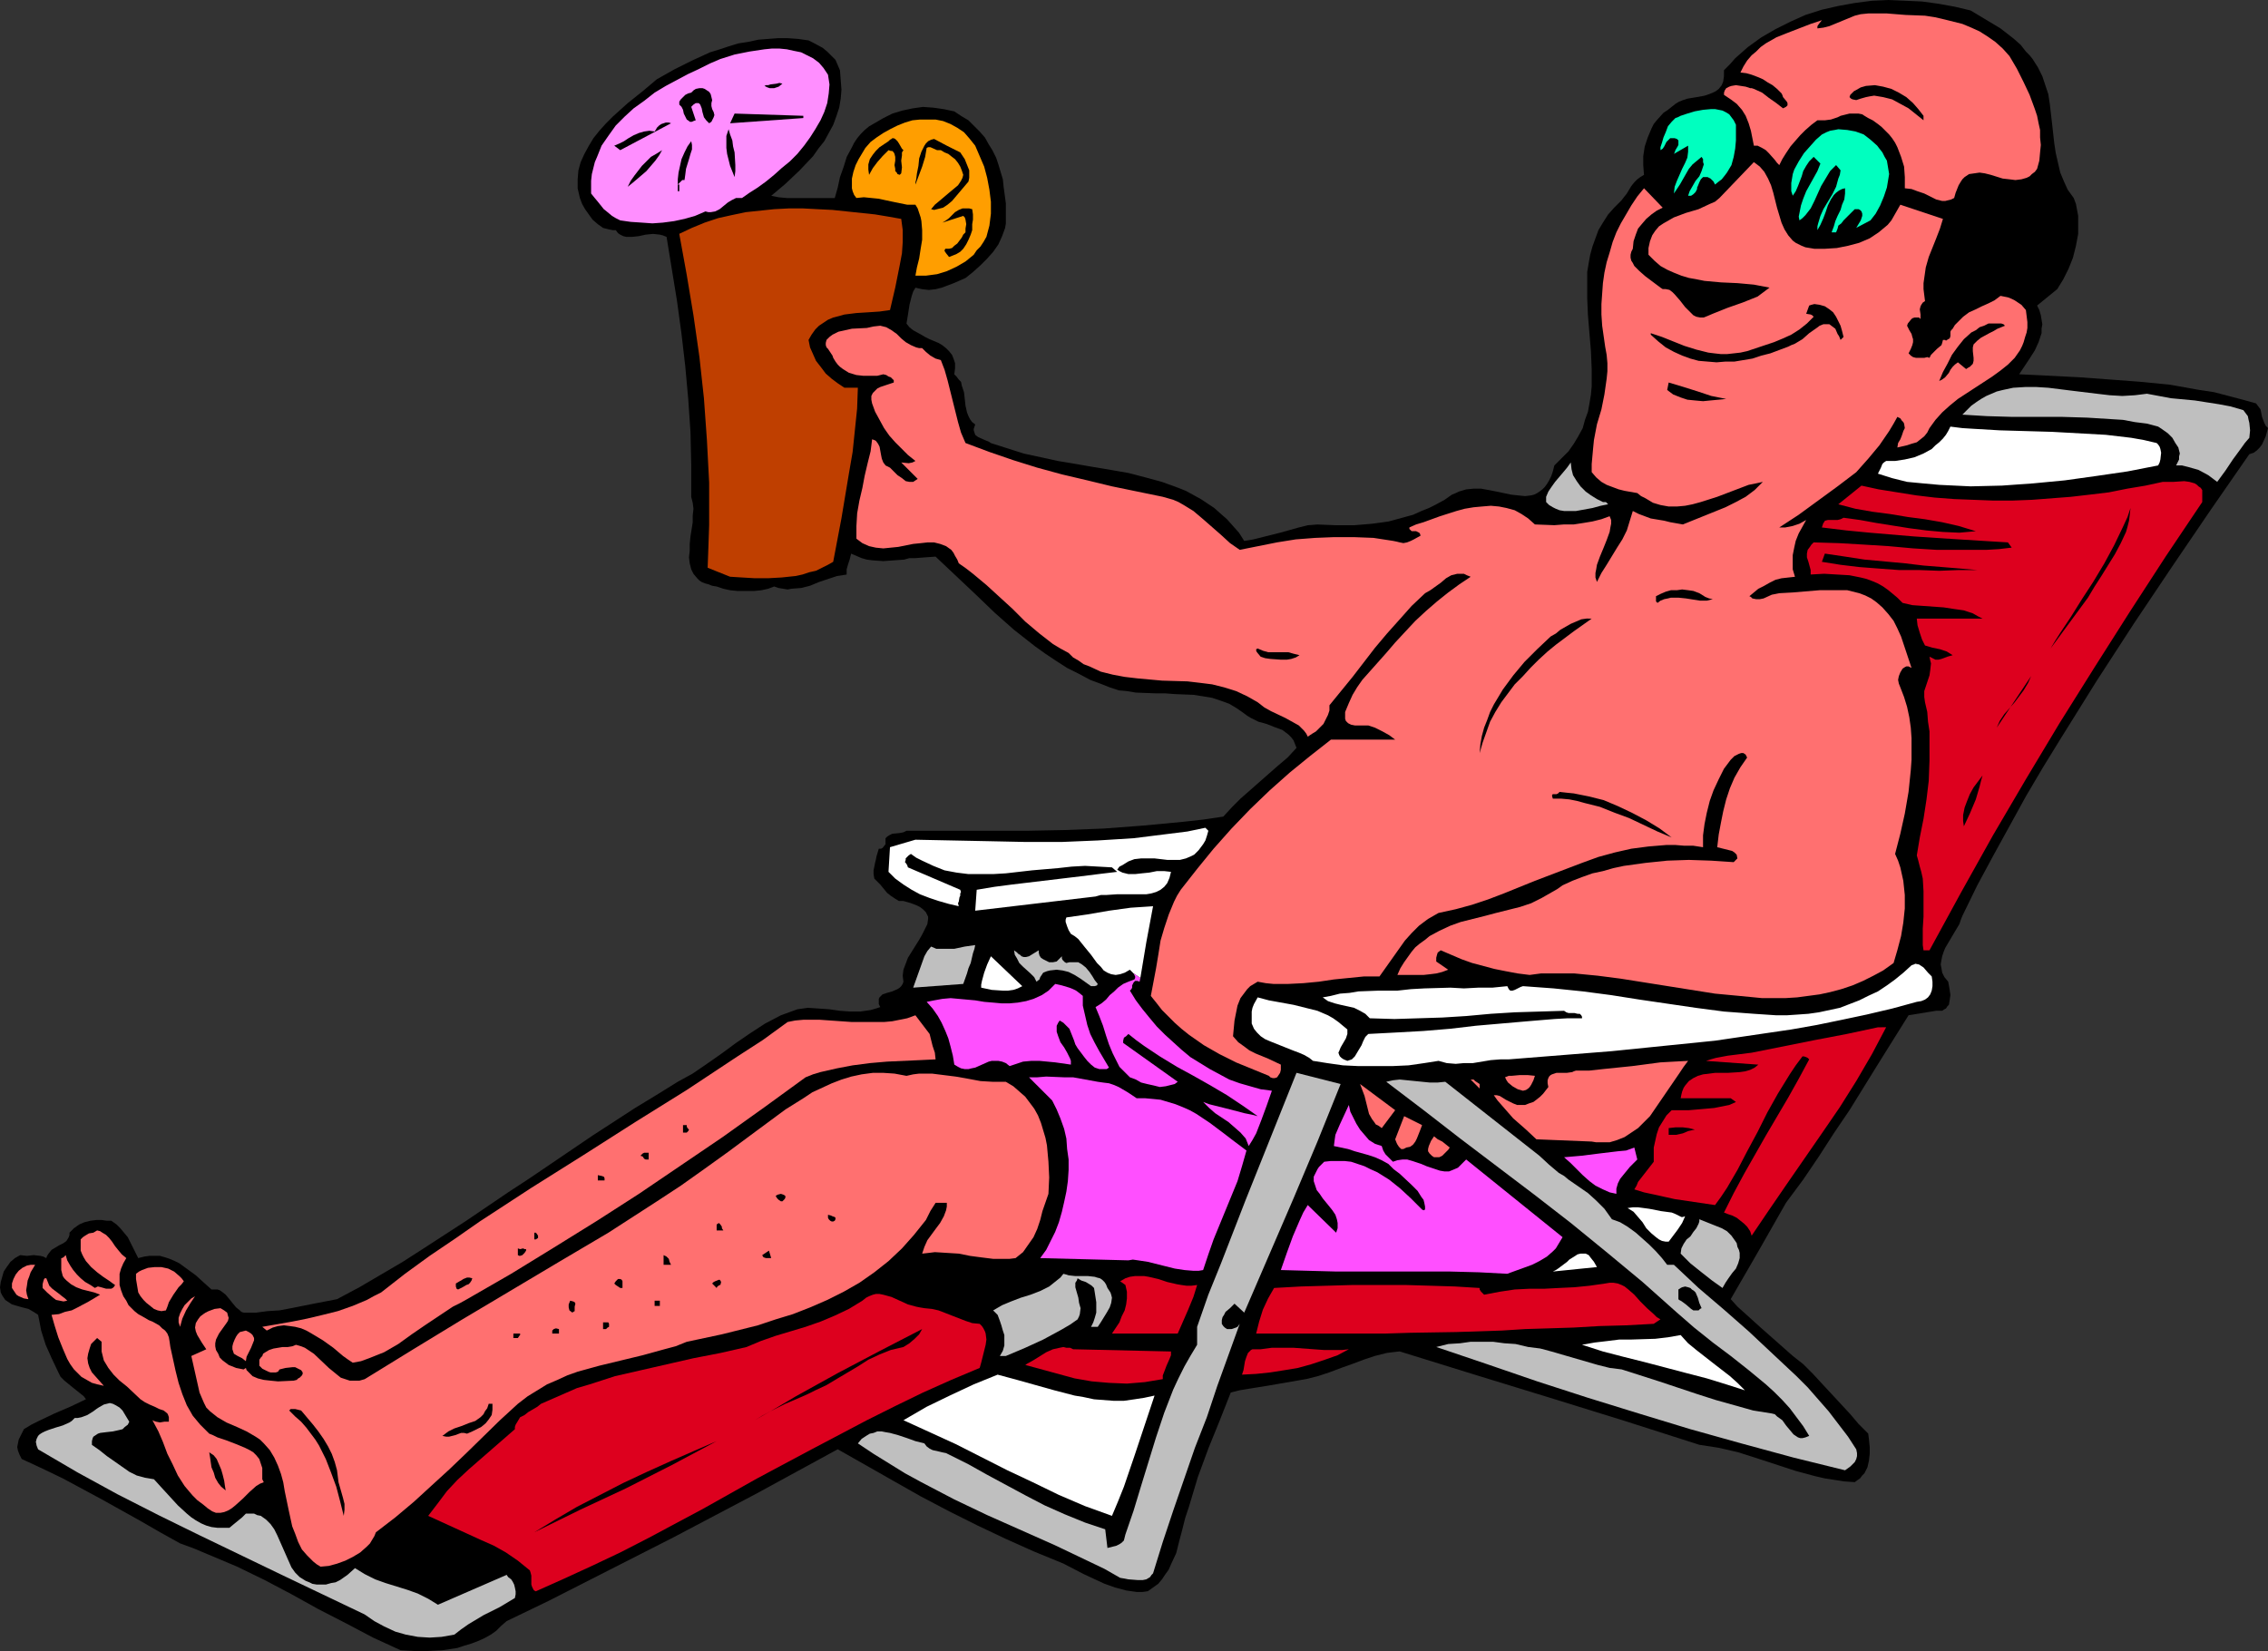
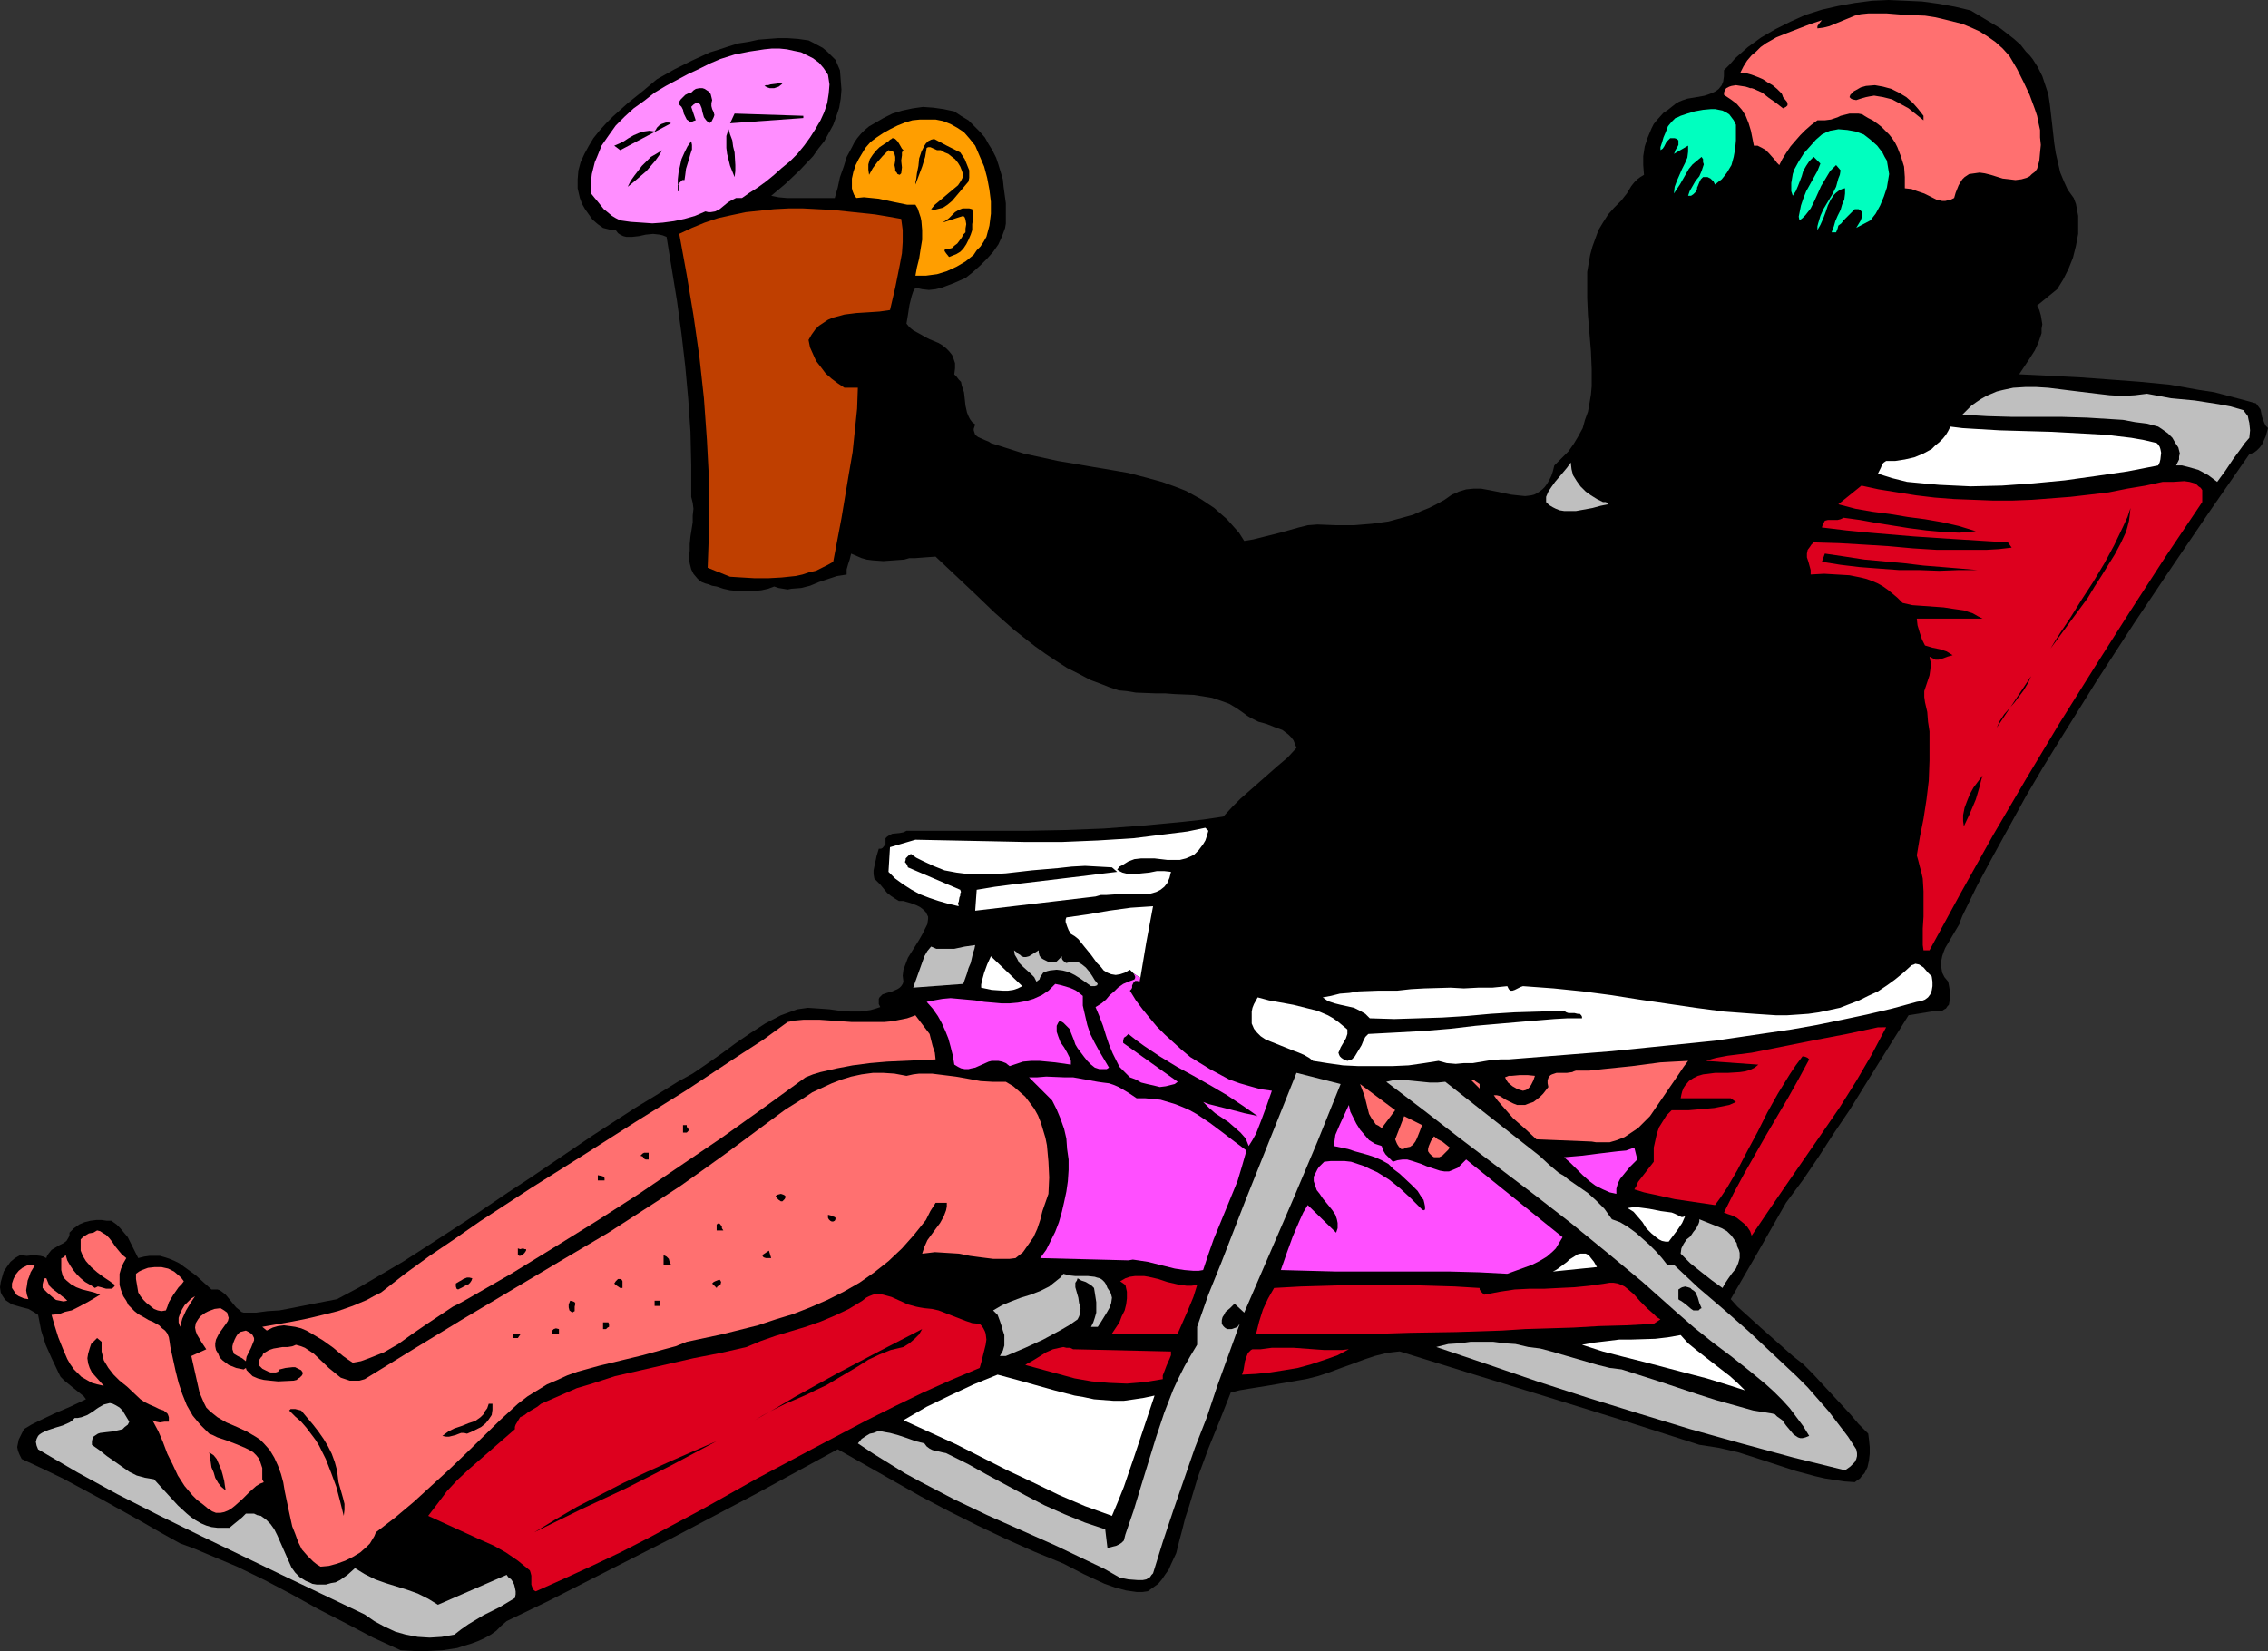
<svg xmlns="http://www.w3.org/2000/svg" xmlns:ns1="http://sodipodi.sourceforge.net/DTD/sodipodi-0.dtd" xmlns:ns2="http://www.inkscape.org/namespaces/inkscape" version="1.0" width="129.766mm" height="94.474mm" id="svg101" ns1:docname="Sunbathing 17.wmf">
  <rect width="100%" height="100%" fill="#333333" stroke="none" />
  <ns1:namedview id="namedview101" pagecolor="#ffffff" bordercolor="#000000" borderopacity="0.25" ns2:showpageshadow="2" ns2:pageopacity="0.0" ns2:pagecheckerboard="0" ns2:deskcolor="#d1d1d1" ns2:document-units="mm" />
  <defs id="defs1">
    <pattern id="WMFhbasepattern" patternUnits="userSpaceOnUse" width="6" height="6" x="0" y="0" />
  </defs>
  <path style="fill:#000000;fill-opacity:1;fill-rule:evenodd;stroke:none" d="m 438.097,11.148 0.808,0.808 0.646,0.808 1.131,1.777 0.97,1.939 0.646,1.939 0.646,1.939 0.323,2.1 0.485,4.201 0.485,4.362 0.323,2.1 0.485,2.1 0.485,2.1 0.808,1.939 0.808,1.777 1.293,1.777 0.485,1.293 0.485,2.585 v 1.293 2.585 l -0.485,2.585 -0.646,2.585 -0.97,2.424 -1.131,2.262 -1.293,2.1 -4.363,3.555 0.485,0.969 0.323,1.131 0.162,0.969 0.162,0.969 -0.162,0.969 v 0.969 l -0.646,1.939 -0.808,1.777 -1.131,1.777 -2.262,3.393 6.464,0.323 6.464,0.323 6.626,0.485 6.464,0.485 6.626,0.646 6.302,1.131 3.232,0.485 3.07,0.808 3.07,0.808 2.909,0.808 0.485,0.646 0.485,0.646 0.323,1.616 0.485,1.293 0.323,0.646 0.485,0.485 -0.485,1.777 -0.808,1.777 -0.485,0.646 -0.646,0.646 -0.646,0.485 -0.97,0.323 -8.403,12.118 -8.242,12.118 -8.242,12.279 -8.08,12.441 -7.757,12.441 -3.878,6.301 -3.717,6.301 -3.555,6.463 -3.555,6.463 -3.394,6.301 -3.232,6.624 -0.323,0.808 -0.323,0.969 -0.97,1.616 -2.101,3.554 -0.323,0.808 -0.323,0.969 -0.162,0.808 -0.162,0.969 0.162,0.808 0.162,0.969 0.485,0.969 0.808,0.969 0.162,0.808 0.162,0.969 0.162,1.131 -0.162,1.131 -0.162,0.969 -0.323,0.323 -0.323,0.485 -0.323,0.162 -0.485,0.323 h -0.485 -0.808 l -5.979,0.969 -6.464,10.34 -6.302,10.179 -3.394,5.009 -3.232,5.009 -3.394,5.009 -3.717,5.009 -5.979,10.502 -5.979,10.34 1.454,1.616 1.616,1.454 3.394,3.07 6.949,6.14 2.262,1.777 2.101,2.1 1.939,2.1 2.101,2.262 4.04,4.362 1.778,2.1 2.101,2.1 0.162,1.293 0.162,1.616 v 1.454 l -0.162,1.454 -0.323,1.454 -0.646,1.293 -0.485,0.485 -0.485,0.646 -0.485,0.323 -0.646,0.485 -2.262,-0.162 -2.101,-0.323 -2.101,-0.323 -2.101,-0.485 -4.202,-1.131 -8.403,-2.747 -4.04,-1.293 -4.202,-0.969 -2.101,-0.323 -2.101,-0.323 -8.08,-2.585 -8.08,-2.585 -16.16,-5.009 -16.322,-5.009 -16.16,-5.009 -1.454,0.162 -1.293,0.162 -2.586,0.646 -2.424,0.808 -2.586,0.969 -2.262,0.808 -2.586,0.969 -2.424,0.808 -2.586,0.646 -8.403,1.454 -4.04,0.646 -1.939,0.323 -1.939,0.485 -2.424,6.14 -2.424,5.978 -1.131,3.07 -1.131,3.07 -0.97,3.231 -0.97,3.231 -0.808,2.424 -0.646,2.585 -0.646,2.424 -0.646,2.585 -1.131,2.424 -0.485,1.131 -0.808,1.131 -0.646,0.969 -0.808,0.969 -1.131,0.808 -1.131,0.808 -1.131,0.162 h -1.293 l -1.131,-0.162 -1.131,-0.162 -2.424,-0.646 -2.262,-0.808 -2.101,-0.969 -2.424,-1.131 -4.363,-2.262 -6.302,-2.585 -6.141,-2.747 -6.141,-2.908 -6.141,-3.07 -6.141,-3.231 -5.979,-3.393 -11.958,-6.786 -17.776,9.694 -17.776,9.371 -18.099,9.209 -8.888,4.524 -9.05,4.362 -1.131,0.969 -1.131,1.131 -1.131,0.808 -1.454,0.808 -1.454,0.646 -1.293,0.485 -1.616,0.485 -1.454,0.485 -3.232,0.485 -3.07,0.162 h -3.07 l -2.909,-0.162 -5.979,-2.747 -5.818,-3.07 -5.979,-3.07 -5.818,-3.231 -5.818,-3.07 -5.979,-2.908 -6.141,-2.585 -3.07,-1.293 -3.07,-1.131 -4.363,-2.424 -4.202,-2.424 -8.403,-4.685 -8.403,-4.524 -4.363,-2.1 -4.525,-2.1 -0.485,-0.969 -0.323,-0.808 -0.162,-0.808 0.162,-0.808 0.162,-0.808 0.323,-0.646 0.808,-1.616 1.616,-0.969 1.616,-0.808 3.394,-1.616 3.394,-1.454 3.394,-1.616 -0.485,-0.646 -0.808,-0.646 -1.616,-1.293 -1.778,-1.454 -0.808,-0.808 -0.485,-0.969 -1.454,-3.07 -1.293,-2.908 -0.97,-3.07 L 8.565,285.976 8.242,284.36 7.272,283.714 6.141,283.068 4.848,282.745 3.717,282.422 2.586,282.098 1.616,281.452 1.131,281.129 0.808,280.644 0.485,280.16 0.162,279.513 0,278.382 l 0.162,-1.131 0.323,-1.131 0.323,-1.131 0.646,-0.969 0.808,-1.131 0.97,-0.808 1.131,-0.646 1.454,0.162 1.454,-0.162 1.454,0.162 0.646,0.162 0.646,0.323 0.162,-0.485 0.323,-0.485 0.646,-0.808 0.808,-0.485 0.808,-0.485 0.97,-0.485 0.646,-0.485 0.485,-0.808 0.162,-0.485 v -0.485 l 0.97,-0.969 1.131,-0.808 1.131,-0.485 1.293,-0.323 1.293,-0.162 h 1.131 l 1.131,0.162 h 0.97 l 1.131,0.808 0.808,0.808 0.808,0.969 0.808,0.969 1.131,2.262 1.131,2.262 1.293,-0.323 1.131,-0.162 h 1.131 1.131 l 1.131,0.323 0.97,0.323 1.131,0.485 0.97,0.485 1.778,1.293 1.778,1.293 1.778,1.616 1.616,1.454 h 0.646 0.646 l 0.485,0.162 0.485,0.323 0.808,0.646 0.808,0.969 0.646,0.808 0.808,0.969 0.808,0.646 0.323,0.323 0.485,0.162 h 2.747 l 2.424,-0.323 2.586,-0.162 2.586,-0.485 4.848,-0.969 5.01,-0.969 4.848,-2.585 4.686,-2.747 4.686,-2.747 4.525,-2.908 9.211,-5.978 9.05,-6.14 4.686,-3.07 4.525,-3.07 9.05,-6.14 9.211,-5.978 4.525,-2.747 4.686,-2.908 3.232,-1.777 3.07,-2.1 3.232,-2.262 3.07,-2.262 3.07,-2.1 3.232,-2.1 3.394,-1.777 1.778,-0.646 1.778,-0.646 2.262,-0.323 2.424,0.162 2.262,0.162 2.262,0.323 2.262,0.162 h 2.101 l 2.262,-0.323 1.131,-0.323 0.97,-0.323 -0.323,-0.646 v -0.646 -0.485 l 0.162,-0.323 0.323,-0.323 0.323,-0.323 0.97,-0.323 1.131,-0.323 1.131,-0.485 0.485,-0.323 0.323,-0.323 0.323,-0.485 0.162,-0.485 -0.162,-1.293 0.162,-1.293 0.485,-1.293 0.485,-1.293 1.616,-2.585 0.808,-1.293 0.646,-1.131 0.646,-1.293 0.485,-0.969 0.162,-1.131 v -0.485 l -0.162,-0.323 -0.323,-0.646 -0.323,-0.323 -0.323,-0.323 -0.646,-0.485 -0.646,-0.323 -0.808,-0.323 -0.97,-0.323 -1.131,-0.323 h -0.97 l -0.808,-0.485 -0.97,-0.646 -0.808,-0.646 -1.454,-1.777 -0.646,-0.646 -0.646,-0.646 -0.162,-0.969 v -0.808 l 0.323,-1.616 0.162,-0.646 0.162,-0.808 0.485,-1.616 h 0.485 l 0.323,-0.162 0.646,-0.808 v -0.485 -0.485 -0.323 l 0.323,-0.323 0.485,-0.323 0.646,-0.323 1.616,-0.162 0.808,-0.162 0.646,-0.323 h 17.453 8.403 l 8.403,-0.162 8.403,-0.323 8.565,-0.646 8.565,-0.808 4.363,-0.485 4.363,-0.646 1.939,-2.1 1.778,-1.777 4.04,-3.554 4.04,-3.555 2.101,-1.777 1.939,-2.1 -0.323,-0.808 -0.323,-0.808 -0.485,-0.646 -0.646,-0.646 -0.646,-0.485 -0.646,-0.485 -1.778,-0.646 -1.616,-0.646 -1.778,-0.485 -1.616,-0.808 -0.808,-0.485 -0.646,-0.485 -1.616,-1.131 -1.616,-0.969 -1.778,-0.646 -1.939,-0.646 -1.939,-0.323 -2.101,-0.323 -4.04,-0.162 -2.101,-0.162 h -2.101 l -4.202,-0.162 -1.939,-0.323 -1.778,-0.162 -1.939,-0.646 -1.616,-0.646 -2.586,-0.969 -2.424,-1.293 -2.586,-1.293 -2.262,-1.454 -2.424,-1.616 -2.262,-1.616 -4.525,-3.554 -4.202,-3.716 -4.202,-4.039 -8.565,-8.078 -2.262,0.162 -2.101,0.162 h -1.293 l -1.131,0.323 -2.262,0.162 -2.262,0.162 -2.262,-0.162 -1.293,-0.162 -1.131,-0.323 -1.131,-0.485 -1.131,-0.485 -0.323,1.293 -0.323,0.969 -0.323,1.131 v 1.131 l -2.101,0.323 -1.939,0.646 -1.939,0.646 -1.939,0.808 -1.939,0.485 -2.101,0.162 -0.808,0.162 -0.97,-0.162 -0.97,-0.162 -0.97,-0.323 -1.293,0.485 -1.454,0.323 -1.616,0.162 h -1.778 -1.778 l -1.616,-0.162 -1.454,-0.323 -1.454,-0.485 -0.97,-0.162 -0.808,-0.323 -0.646,-0.162 -0.808,-0.323 -0.485,-0.323 -0.485,-0.485 -0.808,-0.969 -0.485,-0.969 -0.323,-1.293 -0.162,-1.293 0.162,-1.454 v -1.454 l 0.162,-1.616 0.485,-3.07 v -1.454 l 0.162,-1.454 -0.162,-1.293 -0.323,-1.293 v -6.947 l -0.162,-7.109 -0.485,-7.109 -0.646,-7.109 -0.808,-6.947 -0.97,-7.109 -1.131,-6.947 -1.131,-6.947 -0.808,-0.323 -0.646,-0.162 -1.454,-0.162 -1.616,0.162 -1.454,0.323 -1.454,0.162 h -1.293 l -0.646,-0.162 -0.646,-0.323 -0.485,-0.323 -0.485,-0.646 h -0.646 l -0.808,-0.162 -1.293,-0.323 -1.131,-0.808 -1.131,-0.969 -0.808,-1.131 -0.808,-1.131 -0.646,-1.131 -0.485,-1.293 -0.485,-2.1 v -1.939 l 0.162,-1.939 0.485,-1.777 0.808,-1.777 0.97,-1.777 0.97,-1.616 1.293,-1.616 1.454,-1.616 1.454,-1.454 3.232,-2.908 3.232,-2.585 3.07,-2.585 3.717,-2.1 3.878,-1.939 3.878,-1.777 2.101,-0.646 1.939,-0.646 2.101,-0.646 2.101,-0.323 2.262,-0.485 2.101,-0.162 2.101,-0.162 h 2.101 l 2.262,0.162 2.262,0.323 0.97,0.485 2.101,1.131 0.97,0.808 0.97,0.969 0.808,0.808 0.485,1.131 0.485,1.131 0.162,2.1 0.162,2.1 -0.162,1.939 -0.323,1.939 -0.646,1.939 -0.646,1.777 -0.97,1.777 -0.97,1.777 -1.293,1.616 -1.131,1.616 -2.909,3.07 -3.07,2.908 -3.07,2.585 1.616,0.323 1.778,0.162 h 3.394 1.778 1.778 3.394 l 0.646,-2.262 0.485,-2.262 0.808,-2.262 0.646,-2.1 1.131,-2.1 0.485,-0.969 0.646,-0.969 0.808,-0.969 0.808,-0.808 0.97,-0.808 1.131,-0.646 1.939,-1.131 1.939,-0.969 2.101,-0.646 2.262,-0.485 2.262,-0.323 2.262,0.162 2.262,0.323 2.262,0.485 1.454,0.969 1.616,0.969 1.293,1.293 1.131,1.131 1.131,1.293 0.808,1.454 0.808,1.293 0.808,1.616 0.485,1.454 0.485,1.616 0.485,1.616 0.162,1.616 0.485,3.555 v 3.393 0.969 l -0.162,0.969 -0.646,1.777 -0.808,1.777 -1.131,1.616 -1.293,1.454 -1.454,1.454 -1.616,1.454 -1.616,1.293 -2.586,1.131 -1.293,0.485 -1.293,0.485 -1.293,0.323 -1.454,0.162 -1.454,-0.162 -1.454,-0.323 -0.485,0.808 -0.323,0.969 -0.485,1.939 -0.323,2.1 -0.323,1.939 0.646,0.808 0.808,0.646 1.778,0.969 0.808,0.485 0.97,0.485 1.939,0.808 0.808,0.485 0.808,0.646 0.646,0.646 0.646,0.808 0.323,0.808 0.323,0.969 v 1.131 l -0.162,1.293 0.485,0.485 0.485,0.646 0.485,0.485 0.162,0.808 0.485,1.454 0.162,1.454 0.162,1.454 0.323,1.454 0.323,0.808 0.323,0.646 0.485,0.646 0.646,0.485 -0.162,0.485 -0.162,0.485 v 0.323 l 0.162,0.485 0.162,0.485 0.646,0.485 1.454,0.646 0.808,0.323 0.485,0.323 3.555,1.131 3.555,1.131 3.717,0.808 3.717,0.808 3.878,0.646 3.717,0.646 3.878,0.646 3.717,0.646 3.717,0.969 3.555,0.969 3.555,1.293 1.616,0.646 3.232,1.777 1.454,0.969 1.454,0.969 1.454,1.293 1.293,1.131 1.293,1.454 1.293,1.454 1.131,1.777 1.939,-0.323 1.939,-0.485 1.939,-0.485 1.939,-0.485 4.04,-1.131 1.939,-0.485 2.101,-0.162 4.04,0.162 h 3.878 l 3.878,-0.323 3.555,-0.485 3.555,-0.969 1.778,-0.485 1.778,-0.808 1.616,-0.646 1.616,-0.808 1.778,-0.969 1.616,-1.131 0.808,-0.323 0.646,-0.323 1.616,-0.485 1.616,-0.162 h 1.616 l 1.778,0.323 1.616,0.323 3.07,0.646 1.454,0.162 1.616,0.162 1.293,-0.162 0.646,-0.162 0.646,-0.323 0.485,-0.323 0.646,-0.485 0.485,-0.485 0.485,-0.646 0.485,-0.808 0.485,-0.969 0.323,-0.969 0.323,-1.293 1.616,-1.616 1.454,-1.454 1.131,-1.616 0.97,-1.616 0.97,-1.777 0.485,-1.777 0.646,-1.777 0.323,-1.777 0.323,-1.939 0.162,-1.777 v -3.716 l -0.162,-3.878 -0.646,-7.755 -0.162,-3.716 v -3.878 -1.777 l 0.323,-1.939 0.323,-1.777 0.485,-1.777 0.646,-1.777 0.646,-1.777 0.97,-1.616 1.131,-1.777 1.293,-1.454 1.616,-1.616 0.485,-0.646 0.646,-0.808 0.97,-1.616 0.646,-0.808 0.646,-0.646 0.646,-0.485 0.808,-0.485 -0.162,-2.1 v -1.939 l 0.323,-2.1 0.646,-1.939 0.808,-1.939 0.485,-0.969 0.646,-0.808 1.454,-1.616 0.97,-0.646 0.808,-0.646 0.808,-0.646 0.808,-0.485 0.808,-0.323 0.97,-0.323 1.939,-0.323 1.778,-0.323 0.97,-0.323 0.808,-0.323 0.646,-0.323 0.646,-0.485 0.646,-0.808 0.323,-0.808 0.162,-1.131 V 15.187 l 1.293,-1.293 1.131,-1.293 2.747,-2.424 2.909,-2.1 3.07,-1.777 3.232,-1.616 3.232,-1.454 3.555,-1.131 3.555,-0.808 3.555,-0.646 3.717,-0.485 L 408.363,0 l 3.717,0.162 3.555,0.162 3.555,0.485 3.555,0.646 3.394,0.808 3.232,1.939 3.232,1.939 1.454,1.131 1.454,1.131 1.454,1.293 z" id="path1" />
  <path style="fill:#ff7070;fill-opacity:1;fill-rule:evenodd;stroke:none" d="m 434.542,12.118 1.616,2.747 1.454,2.908 1.293,2.747 1.131,3.07 0.485,1.454 0.323,1.616 0.323,1.454 v 1.616 l 0.162,1.616 -0.162,1.616 -0.162,1.777 -0.485,1.777 -0.485,0.646 -0.646,0.485 -0.485,0.485 -0.646,0.323 -1.131,0.323 -1.293,0.162 -1.293,-0.162 -1.454,-0.162 -2.586,-0.808 -1.293,-0.323 -1.131,-0.162 -1.131,0.162 -1.131,0.162 -0.97,0.646 -0.485,0.485 -0.323,0.485 -0.485,0.808 -0.323,0.808 -0.323,0.808 -0.323,1.131 -0.646,0.323 -0.646,0.162 -0.646,0.162 h -0.646 l -1.293,-0.323 -1.293,-0.646 -1.293,-0.646 -1.454,-0.485 -1.293,-0.485 -1.454,-0.162 V 38.292 l -0.162,-2.262 -0.646,-2.1 -0.808,-2.1 -0.485,-0.969 -0.646,-0.969 -0.646,-0.808 -1.616,-1.616 -0.808,-0.646 -1.131,-0.808 -0.97,-0.485 -0.808,-0.485 -0.485,-0.323 -0.808,-0.162 h -0.485 -1.454 l -1.293,0.323 -0.646,0.162 -0.646,0.323 -1.454,0.485 -1.293,0.162 h -0.808 -0.808 l -1.293,0.969 -1.293,1.131 -1.131,1.131 -1.131,1.293 -0.97,1.131 -0.97,1.454 -0.808,1.293 -0.646,1.293 -0.162,-0.162 -0.323,-0.323 -0.485,-0.646 -1.293,-1.454 -0.646,-0.646 -0.808,-0.485 -0.97,-0.485 h -0.808 l -0.323,-1.616 -0.323,-1.616 -0.485,-1.616 -0.646,-1.616 -0.808,-1.293 -1.131,-1.293 -1.293,-0.969 -1.454,-0.969 v -0.485 l 0.162,-0.485 0.323,-0.485 0.323,-0.162 0.323,-0.162 0.485,-0.162 0.97,-0.162 2.101,0.323 0.97,0.323 h 0.323 l 0.485,0.162 1.778,0.808 1.454,1.131 1.616,1.131 1.454,1.131 0.323,-0.162 0.323,-0.162 0.323,-0.323 v -0.485 l -0.162,-0.323 -0.808,-0.969 -0.162,-0.485 -0.162,-0.323 -0.97,-0.969 -0.97,-0.808 -1.131,-0.646 -0.97,-0.646 -1.131,-0.485 -1.293,-0.485 -1.131,-0.323 -1.293,-0.162 0.646,-1.293 0.808,-1.293 0.97,-1.131 0.97,-0.808 0.97,-0.969 1.131,-0.808 2.262,-1.293 2.424,-0.969 5.01,-1.939 2.424,-0.808 -0.646,0.808 -0.323,0.485 V 6.14 l 1.293,-0.162 1.293,-0.323 2.747,-1.131 2.747,-1.131 1.293,-0.323 1.616,-0.162 h 4.04 l 4.04,0.323 4.202,0.162 2.101,0.323 2.101,0.485 1.939,0.485 1.939,0.485 1.939,0.808 1.778,0.808 1.778,1.131 1.616,1.131 1.616,1.454 z" id="path2" />
  <path style="fill:#ff8eff;fill-opacity:1;fill-rule:evenodd;stroke:none" d="m 179.053,16.157 0.323,2.1 -0.162,1.939 -0.323,2.1 -0.646,1.939 -0.808,1.777 -1.131,1.939 -1.131,1.777 -1.293,1.777 -1.454,1.777 -1.616,1.616 -1.778,1.454 -1.616,1.454 -1.778,1.454 -1.778,1.293 -1.778,1.131 -1.616,1.131 h -0.646 -0.646 l -0.97,0.485 -0.808,0.485 -1.778,1.454 -0.97,0.485 -0.97,0.162 h -0.485 l -0.646,-0.162 -2.262,0.969 -2.262,0.646 -2.262,0.485 -2.424,0.323 -2.262,0.162 -2.262,-0.162 -2.424,-0.162 -2.262,-0.323 -0.97,-0.485 -0.808,-0.485 -0.97,-0.808 -0.808,-0.646 -1.293,-1.616 -0.808,-0.969 -0.646,-0.808 v -1.454 -1.293 l 0.162,-1.454 0.323,-1.293 0.323,-1.293 0.485,-1.131 0.97,-2.424 1.454,-2.1 1.616,-2.262 1.939,-1.939 1.939,-1.777 2.262,-1.616 2.262,-1.777 2.424,-1.454 2.424,-1.293 2.424,-1.293 2.424,-1.131 2.262,-1.131 2.262,-0.969 3.07,-0.969 3.232,-0.646 3.232,-0.485 1.616,-0.162 h 1.616 l 1.616,0.162 1.454,0.323 1.616,0.323 1.293,0.646 1.293,0.646 1.293,0.969 0.97,1.131 z" id="path3" />
  <path style="fill:#000000;fill-opacity:1;fill-rule:evenodd;stroke:none" d="m 169.195,18.096 -0.808,0.646 -0.97,0.323 h -0.485 -0.485 l -0.485,-0.162 -0.646,-0.323 v 0 l 0.323,-0.162 h 0.485 l 0.485,-0.162 1.293,-0.162 0.646,-0.162 z" id="path4" />
  <path style="fill:#000000;fill-opacity:1;fill-rule:evenodd;stroke:none" d="m 415.958,25.043 v 0.969 l -1.616,-1.293 -1.616,-1.293 -1.778,-0.969 -1.778,-0.969 -1.939,-0.485 -0.97,-0.162 -0.97,-0.162 -0.97,0.162 -0.808,0.162 -1.131,0.323 -0.97,0.323 -0.808,-0.162 -0.323,-0.162 -0.323,-0.323 0.162,-0.485 0.323,-0.323 0.485,-0.485 0.323,-0.162 1.131,-0.646 1.131,-0.323 1.939,-0.162 1.778,0.323 1.778,0.485 1.616,0.808 1.616,0.969 1.454,1.293 1.131,1.293 z" id="path5" />
  <path style="fill:#000000;fill-opacity:1;fill-rule:evenodd;stroke:none" d="m 154.005,21.65 -0.162,0.646 v 0.646 l 0.162,0.646 0.323,0.646 0.162,0.646 -0.162,0.485 -0.323,0.646 -0.162,0.323 -0.485,0.323 -0.323,-0.323 -0.323,-0.323 -0.485,-0.646 -0.323,-1.131 -0.162,-0.808 -0.323,-0.808 -0.162,-0.162 -0.162,-0.162 h -0.323 -0.323 l -0.485,0.323 -0.485,0.485 0.97,2.908 -0.485,0.162 -0.323,0.162 h -0.485 l -0.162,-0.162 -0.485,-0.323 -0.323,-0.646 -0.323,-0.646 -0.162,-0.808 -0.323,-0.646 -0.485,-0.485 v -0.646 l 0.323,-0.485 0.485,-0.485 0.485,-0.485 0.646,-0.323 0.646,-0.162 0.485,-0.485 0.485,-0.323 0.808,-0.162 h 0.646 l 0.485,0.162 0.485,0.323 0.485,0.323 0.323,0.485 0.162,0.646 z" id="path6" />
  <path style="fill:#00ffbf;fill-opacity:1;fill-rule:evenodd;stroke:none" d="m 375.396,26.982 v 1.616 1.777 l -0.162,1.777 -0.323,1.777 -0.485,1.777 -0.97,1.616 -0.485,0.646 -0.646,0.808 -0.646,0.485 -0.808,0.646 -0.323,-0.646 -0.646,-0.646 -0.646,-0.323 h -0.485 -0.485 l -0.485,0.485 -0.323,0.646 -0.323,0.808 -0.162,0.323 v 0.323 l -0.323,0.646 -0.485,0.485 -0.485,0.323 h -0.646 l 0.323,-0.969 0.646,-1.131 0.646,-1.131 0.808,-0.969 0.485,-1.131 0.323,-0.969 0.162,-0.485 -0.162,-0.485 v -0.646 l -0.323,-0.485 -0.97,0.808 -0.97,0.808 -0.808,0.969 -0.646,1.131 -1.293,2.262 -0.646,0.969 -0.646,0.969 0.162,-1.454 0.485,-1.293 1.131,-2.585 0.646,-1.293 0.485,-1.131 0.162,-1.293 v -1.293 l -3.07,1.777 0.162,-0.323 0.162,-0.485 0.485,-0.808 0.162,-0.323 v -0.485 -0.485 l -0.323,-0.323 -0.485,-0.162 h -0.323 -0.646 l -0.323,0.323 -0.485,0.485 -0.485,0.969 -0.323,0.485 -0.485,0.323 v -0.646 l 0.323,-0.969 0.323,-1.131 0.485,-1.131 0.485,-1.293 0.808,-0.969 0.808,-0.808 0.485,-0.162 0.646,-0.323 1.454,-0.485 1.616,-0.485 1.778,-0.323 1.778,-0.162 h 0.808 l 1.616,0.323 0.646,0.323 0.808,0.485 0.485,0.646 0.485,0.646 z" id="path7" />
  <path style="fill:#000000;fill-opacity:1;fill-rule:evenodd;stroke:none" d="m 173.72,25.528 -15.837,1.131 0.97,-2.1 14.867,0.485 z" id="path8" />
  <path style="fill:#ff9e00;fill-opacity:1;fill-rule:evenodd;stroke:none" d="m 210.888,31.506 0.97,2.262 0.97,2.262 0.646,2.424 0.485,2.585 0.323,2.585 v 2.585 l -0.323,2.585 -0.646,2.424 -0.646,1.131 -0.646,0.969 -0.808,0.808 -0.646,0.969 -1.778,1.454 -1.939,1.131 -2.101,0.969 -2.101,0.646 -2.424,0.323 h -2.262 l 0.323,-1.777 0.485,-1.939 0.323,-2.1 0.323,-1.939 v -2.1 l -0.162,-1.939 -0.162,-0.808 -0.323,-0.969 -0.323,-0.969 -0.485,-0.808 h -1.778 l -1.616,-0.323 -3.07,-0.646 -1.454,-0.323 -1.616,-0.162 -1.616,-0.162 -1.616,0.162 -0.485,-0.646 -0.323,-0.808 -0.162,-0.646 v -0.808 -1.293 l 0.323,-1.454 0.485,-1.454 0.646,-1.293 1.454,-2.424 1.131,-1.293 1.293,-0.969 1.454,-0.969 1.454,-0.808 1.616,-0.808 1.616,-0.646 1.616,-0.485 1.616,-0.162 h 1.778 1.616 l 1.616,0.323 1.616,0.646 1.454,0.808 1.454,0.969 1.131,1.293 z" id="path9" />
  <path style="fill:#000000;fill-opacity:1;fill-rule:evenodd;stroke:none" d="m 134.128,32.475 -1.293,-0.969 1.131,-0.485 0.97,-0.485 0.97,-0.646 1.131,-0.646 1.131,-0.485 1.131,-0.323 1.131,-0.162 1.131,0.162 0.323,-0.485 0.162,-0.323 0.485,-0.485 0.485,-0.323 0.485,-0.162 0.485,-0.162 h 0.646 l 0.485,0.162 z" id="path10" />
  <path style="fill:#000000;fill-opacity:1;fill-rule:evenodd;stroke:none" d="m 158.853,38.292 -0.97,-2.424 -0.323,-1.293 -0.323,-1.293 -0.162,-1.293 v -1.293 -1.293 l 0.485,-1.454 0.323,1.131 0.485,1.293 0.162,1.293 0.323,1.293 0.162,2.747 v 1.293 z" id="path11" />
  <path style="fill:#00ffbf;fill-opacity:1;fill-rule:evenodd;stroke:none" d="m 407.07,32.96 0.485,0.969 0.485,0.808 0.162,0.969 0.162,0.969 0.162,0.969 -0.162,0.969 -0.323,1.939 -0.646,1.939 -0.808,1.939 -0.97,1.777 -1.131,1.454 -3.07,1.616 0.485,-0.808 0.485,-0.808 0.323,-0.969 v -0.485 l -0.162,-0.485 -0.323,-0.323 -0.323,-0.162 h -0.808 l -1.131,1.131 -1.293,1.293 -0.485,0.646 -0.646,0.485 -0.162,0.646 -0.323,0.808 h -0.97 l 0.485,-1.293 0.323,-1.131 0.485,-1.131 0.646,-1.293 0.323,-1.131 0.485,-1.131 0.162,-1.293 v -1.131 l -0.646,0.162 -0.646,0.323 -0.646,0.485 -0.485,0.485 -0.646,0.969 -0.646,1.293 -0.485,1.454 -0.485,1.293 -0.646,1.454 -0.646,1.131 v -0.808 l 0.162,-0.646 0.485,-1.616 0.646,-1.454 1.939,-3.231 0.808,-1.616 0.485,-1.777 0.323,-0.808 0.162,-0.969 -0.97,-1.131 -0.646,0.646 -0.646,0.646 -0.97,1.616 -0.97,1.616 -1.454,3.231 -0.808,1.616 -1.131,1.454 -0.646,0.646 -0.646,0.485 -0.162,-0.808 0.162,-0.808 0.323,-1.616 0.485,-1.454 0.646,-1.616 1.616,-2.908 0.808,-1.454 0.646,-1.616 -1.454,-1.454 -0.97,0.969 -0.646,0.969 -0.646,1.131 -0.323,1.131 -0.808,2.1 -0.485,1.131 -0.646,0.969 -0.323,-0.969 v -0.969 -0.808 l 0.162,-0.969 0.162,-0.969 0.323,-0.969 0.97,-1.777 1.131,-1.777 1.293,-1.454 1.293,-1.454 1.293,-1.131 0.97,-0.485 0.808,-0.323 0.97,-0.162 0.808,-0.162 1.939,0.162 1.778,0.323 1.778,0.646 1.454,1.131 1.454,1.293 0.485,0.646 z" id="path12" />
  <path style="fill:#000000;fill-opacity:1;fill-rule:evenodd;stroke:none" d="m 194.889,37.484 -0.323,0.323 -0.485,-0.162 -0.162,-0.323 -0.323,-0.323 v -0.485 l -0.162,-0.808 0.162,-0.969 v -0.808 l -0.162,-0.646 -0.162,-0.323 -0.323,-0.323 h -0.323 l -0.485,-0.162 -1.293,1.293 -1.131,1.293 -0.97,1.293 -0.808,1.454 -0.162,-1.131 v -1.131 l 0.323,-1.131 0.646,-0.969 0.646,-0.808 0.808,-0.808 1.939,-1.293 0.323,-0.323 0.323,-0.162 0.162,-0.162 h 0.323 l 0.323,0.162 0.485,0.485 0.323,0.485 0.646,1.131 0.323,0.323 -0.323,0.485 v 0.646 l -0.162,1.131 0.162,1.454 z" id="path13" />
  <path style="fill:#000000;fill-opacity:1;fill-rule:evenodd;stroke:none" d="m 207.656,32.96 0.97,1.454 0.646,1.616 0.323,0.808 v 0.808 0.808 l -0.162,0.808 -3.555,4.201 -0.97,0.808 -0.97,0.646 -0.646,0.162 -1.293,0.323 -0.646,-0.162 0.808,-0.969 0.97,-0.808 2.101,-1.777 0.97,-0.808 0.97,-0.808 0.646,-0.969 0.323,-0.646 0.162,-0.646 -0.323,-0.969 -0.323,-0.808 -0.485,-0.808 -0.646,-0.808 -0.646,-0.485 -0.808,-0.646 -0.808,-0.323 -0.808,-0.485 h -0.485 -0.323 l -1.454,-0.646 h -0.485 l -0.323,0.162 -0.162,0.969 -0.162,0.969 -0.646,2.1 -1.454,3.878 v -0.485 l 0.162,-0.646 0.162,-1.293 0.323,-1.616 0.162,-1.616 0.485,-1.454 0.323,-0.646 0.323,-0.646 0.323,-0.485 0.485,-0.485 0.646,-0.323 0.646,-0.162 2.747,1.454 z" id="path14" />
  <path style="fill:#000000;fill-opacity:1;fill-rule:evenodd;stroke:none" d="m 148.025,38.938 h -0.485 l -0.323,0.323 -0.323,0.323 -0.323,0.323 h 0.323 v 1.454 h -0.323 v -1.293 -1.293 l 0.162,-1.454 0.323,-1.454 0.323,-1.454 0.646,-1.454 0.646,-1.293 0.808,-1.131 0.162,0.808 v 0.969 l -0.323,0.969 -0.323,1.131 -0.646,2.1 -0.162,1.293 z" id="path15" />
  <path style="fill:#000000;fill-opacity:1;fill-rule:evenodd;stroke:none" d="m 135.744,40.392 0.646,-1.293 0.808,-1.131 1.616,-2.1 0.97,-0.969 0.97,-0.969 1.131,-0.646 1.293,-0.808 -0.646,1.131 -0.808,1.131 -0.97,1.131 -0.97,1.131 -1.131,0.969 -1.131,0.969 -0.97,0.808 z" id="path16" />
-   <path style="fill:#ff7070;fill-opacity:1;fill-rule:evenodd;stroke:none" d="m 394.627,53.802 2.586,-0.162 2.424,-0.485 2.424,-0.646 2.262,-0.969 0.97,-0.646 0.97,-0.646 0.97,-0.808 0.97,-0.808 0.808,-0.969 0.646,-1.131 0.646,-1.131 0.646,-1.131 9.211,3.07 -0.646,2.1 -0.808,2.1 -1.616,4.039 -0.646,2.262 -0.323,2.262 -0.162,1.131 v 1.293 l 0.162,1.293 0.162,1.293 -0.485,0.323 -0.323,0.485 -0.162,0.323 -0.162,0.646 0.162,1.131 V 68.505 68.99 l -0.323,-0.323 h -0.485 -0.485 l -0.485,0.162 -0.323,0.323 -0.646,0.808 -0.162,0.485 0.485,0.969 0.485,0.808 0.162,0.646 0.162,0.485 v 0.646 l -0.162,0.646 -0.323,0.808 -0.485,0.969 0.485,0.485 0.485,0.323 0.646,0.162 h 0.646 0.485 0.646 l 0.646,-0.162 0.485,0.162 0.323,-0.646 0.485,-0.485 0.808,-0.808 0.97,-0.808 0.162,-0.485 0.162,-0.646 h 0.485 l 0.162,0.162 0.485,-0.323 0.323,-0.162 0.162,-0.485 v -0.969 l 0.162,-0.323 0.323,-0.323 0.485,-0.808 0.646,-0.646 1.131,-1.131 1.293,-0.969 1.454,-0.646 1.293,-0.646 1.454,-0.646 1.293,-0.646 1.293,-0.969 0.808,0.162 0.808,0.162 0.808,0.323 0.646,0.323 1.454,0.969 0.97,1.131 0.162,1.293 0.162,1.293 v 1.293 l -0.162,0.969 -0.323,0.969 -0.323,1.131 -0.323,0.808 -0.485,0.969 -1.131,1.616 -1.454,1.454 -1.616,1.293 -1.778,1.293 -7.434,4.847 -1.778,1.454 -1.616,1.454 -1.454,1.616 -1.293,1.777 -0.485,0.969 -0.646,0.808 -0.808,0.646 -0.808,0.646 -1.131,0.323 -0.97,0.323 -2.101,0.485 0.162,-0.969 0.485,-0.808 0.323,-0.808 0.323,-0.969 0.323,-0.646 -0.162,-0.969 -0.162,-0.323 -0.323,-0.323 -0.323,-0.485 -0.646,-0.323 -0.808,1.454 -0.97,1.616 -2.101,3.07 -2.424,2.908 -2.586,2.908 -4.04,3.07 -4.202,3.07 -4.202,3.07 -4.202,2.747 h 0.646 0.646 l 1.616,-0.323 1.454,-0.485 1.454,-0.808 -0.808,1.454 -0.808,1.454 -0.646,1.616 -0.323,1.454 -0.323,1.616 v 1.454 1.616 l 0.485,1.616 -1.454,0.162 -1.454,0.162 -1.293,0.323 -1.293,0.646 -1.131,0.646 -1.293,0.646 -1.939,1.616 0.323,0.162 0.323,0.323 0.808,0.162 h 0.808 l 0.808,-0.162 1.778,-0.808 0.808,-0.162 0.808,-0.162 2.909,-0.162 5.818,-0.485 h 3.07 1.454 1.454 l 1.293,0.323 1.293,0.323 1.293,0.485 1.293,0.646 1.131,0.808 1.293,1.131 1.293,1.454 1.131,1.454 0.808,1.616 0.808,1.777 1.131,3.393 1.131,3.393 -0.323,-0.162 -0.323,-0.162 h -0.485 l -0.323,0.162 -0.485,0.323 -0.485,0.808 -0.323,0.808 -0.162,0.808 0.162,0.808 0.323,0.808 0.808,2.1 0.646,2.1 0.485,2.262 0.323,2.262 0.162,2.262 v 2.424 2.262 l -0.162,2.262 -0.485,4.685 -0.808,4.685 -0.97,4.362 -1.131,4.362 0.646,1.454 0.485,1.454 0.323,1.454 0.323,1.454 0.323,3.07 v 2.908 l -0.323,3.07 -0.485,2.908 -0.808,3.07 -0.808,2.747 -2.262,1.616 -2.101,1.131 -2.262,1.131 -2.262,0.969 -2.424,0.808 -2.424,0.646 -2.262,0.485 -2.424,0.323 -2.424,0.323 -2.586,0.162 h -2.424 -2.586 l -5.01,-0.485 -5.171,-0.485 -10.181,-1.616 -10.181,-1.616 -5.01,-0.646 -5.01,-0.485 h -2.424 -2.424 -2.424 l -2.424,0.323 -2.586,-0.323 -2.586,-0.485 -2.424,-0.485 -2.424,-0.646 -2.424,-0.646 -2.262,-0.808 -2.262,-0.969 -2.262,-0.969 -0.646,0.485 -0.162,0.485 -0.162,0.646 v 0.808 l 2.586,1.777 -1.293,0.485 -1.293,0.323 -1.293,0.162 -1.454,0.162 h -2.747 -2.909 l 0.646,-1.454 0.808,-1.293 0.808,-1.131 0.808,-1.131 0.808,-0.969 0.97,-0.808 1.131,-0.808 0.97,-0.808 2.101,-1.131 2.424,-1.131 2.262,-0.808 2.586,-0.646 2.586,-0.646 2.424,-0.646 2.586,-0.646 2.586,-0.646 2.424,-0.808 2.262,-1.131 2.262,-1.293 1.131,-0.646 1.131,-0.808 2.101,-0.969 2.101,-0.808 2.262,-0.808 2.262,-0.485 2.262,-0.646 2.262,-0.485 4.686,-0.646 4.686,-0.485 4.686,-0.162 4.848,0.162 4.848,0.323 0.808,-0.808 -0.162,-0.808 -0.485,-0.485 -0.485,-0.323 -0.646,-0.162 -1.293,-0.323 -0.646,-0.162 -0.646,-0.162 0.323,-2.747 0.485,-2.585 0.485,-2.424 0.646,-2.585 0.808,-2.424 0.97,-2.262 1.293,-2.262 1.454,-2.1 -0.323,-0.646 -0.485,-0.323 h -0.485 l -0.485,0.162 -0.97,0.485 -0.808,0.808 -1.454,1.939 -1.131,2.262 -1.131,2.424 -0.808,2.262 -0.646,2.585 -0.485,2.424 -0.323,2.424 v 2.585 l -2.101,-0.323 h -1.939 l -1.939,-0.162 h -1.939 l -3.878,0.323 -3.717,0.485 -3.555,0.808 -3.555,0.969 -3.555,1.293 -3.394,1.293 -6.787,2.585 -6.787,2.747 -3.394,1.293 -3.394,1.131 -3.555,0.969 -3.717,0.808 -1.131,0.646 -1.131,0.646 -1.939,1.454 -1.616,1.616 -1.454,1.616 -2.747,3.878 -2.747,3.878 h -3.394 l -3.232,0.323 -3.232,0.323 -3.232,0.485 -3.394,0.323 -3.232,0.162 h -3.232 l -1.616,-0.162 -1.778,-0.323 -0.808,0.485 -0.808,0.485 -0.646,0.646 -0.485,0.646 -0.97,1.293 -0.646,1.616 -0.323,1.616 -0.323,1.616 -0.323,3.393 1.131,1.293 1.131,0.808 1.293,0.969 1.293,0.646 2.747,1.131 2.747,1.293 v 0.485 0.646 l -0.162,0.646 -0.323,0.485 -0.323,0.485 -0.485,0.162 h -0.323 -0.162 l -0.485,-0.162 -0.323,-0.323 -3.555,-1.454 -3.555,-1.454 -3.555,-1.777 -3.394,-1.939 -3.232,-2.262 -1.616,-1.293 -1.454,-1.293 -1.293,-1.293 -1.454,-1.454 -1.131,-1.454 -1.293,-1.616 1.131,-5.978 0.485,-2.908 0.485,-3.07 0.808,-2.747 0.97,-2.908 1.131,-2.747 0.646,-1.293 0.808,-1.293 3.555,-4.524 3.555,-4.362 3.878,-4.362 4.04,-4.201 4.202,-4.039 4.363,-3.878 4.363,-3.555 4.525,-3.554 h 13.898 l -1.293,-0.969 -1.454,-0.808 -1.616,-0.808 -1.454,-0.485 h -1.939 -0.97 l -0.808,-0.162 -0.646,-0.323 -0.485,-0.485 -0.162,-0.485 v -0.323 -0.646 -0.485 l 0.808,-1.939 0.808,-1.777 0.97,-1.616 1.131,-1.616 2.586,-2.908 2.586,-2.908 1.939,-2.262 2.101,-2.262 2.262,-2.424 2.262,-2.1 2.424,-2.1 2.424,-1.939 2.424,-1.777 2.424,-1.616 -0.808,-0.323 -0.646,-0.323 h -0.808 -0.646 l -0.646,0.162 -0.646,0.162 -1.131,0.646 -1.131,0.969 -1.131,0.808 -1.131,0.808 -1.131,0.646 -2.909,2.747 -2.586,2.908 -2.747,3.07 -2.586,3.07 -4.848,6.301 -5.01,6.14 v 1.131 l -0.323,0.969 -0.485,0.969 -0.485,0.969 -0.808,0.808 -0.808,0.808 -0.808,0.485 -0.97,0.646 -0.323,-0.646 -0.485,-0.646 -1.131,-1.131 -1.454,-0.808 -1.454,-0.808 -3.07,-1.454 -1.454,-0.808 -1.454,-1.131 -1.131,-0.646 -1.131,-0.646 -2.424,-1.131 -2.586,-0.808 -2.586,-0.646 -2.586,-0.323 -2.747,-0.323 -5.494,-0.162 -5.333,-0.485 -2.747,-0.323 -2.586,-0.485 -2.586,-0.646 -2.424,-1.131 -1.293,-0.485 -1.131,-0.808 -1.131,-0.646 -0.97,-0.969 -1.778,-0.969 -1.616,-0.969 -2.909,-2.262 -3.07,-2.585 -2.747,-2.747 -5.656,-5.17 -2.909,-2.424 -1.454,-1.131 -1.616,-1.131 -0.323,-0.808 -0.485,-0.808 -0.323,-0.646 -0.485,-0.646 -1.131,-0.808 -1.293,-0.485 -1.293,-0.323 h -1.454 l -1.454,0.162 -1.616,0.162 -1.616,0.323 -1.616,0.323 -1.616,0.162 -1.616,0.162 -1.616,-0.162 -1.454,-0.323 -1.454,-0.646 -0.646,-0.485 -0.646,-0.485 v -2.747 l 0.162,-2.747 0.485,-2.747 0.646,-2.747 0.485,-2.585 0.646,-2.747 0.646,-2.585 0.162,-1.293 0.162,-1.293 0.485,0.162 0.323,0.162 0.485,0.646 0.323,0.646 0.323,1.777 0.162,0.808 0.323,0.808 0.485,0.646 0.97,0.485 0.808,0.808 0.808,0.808 0.97,0.646 0.808,0.646 0.808,0.162 h 0.485 0.323 l 0.485,-0.323 0.485,-0.323 -3.555,-3.554 1.616,0.162 0.808,-0.162 0.323,-0.162 0.323,-0.162 -1.616,-1.293 -1.293,-1.293 -1.454,-1.454 -1.293,-1.454 -1.131,-1.616 -0.97,-1.777 -0.97,-1.777 -0.646,-1.777 -0.162,-0.808 V 85.631 l 0.323,-0.646 0.485,-0.485 0.485,-0.485 0.646,-0.323 1.454,-0.485 0.485,-0.162 0.485,-0.162 0.485,-0.162 v -0.323 -0.162 l -0.485,-0.485 -0.162,-0.162 -0.485,-0.162 -0.485,-0.323 -0.646,-0.162 -1.293,0.323 h -1.454 -1.616 l -1.454,-0.162 -1.616,-0.485 -1.293,-0.808 -0.646,-0.485 -0.485,-0.485 -0.485,-0.646 -0.485,-0.808 -0.162,-0.485 -0.323,-0.485 -0.323,-0.485 -0.323,-0.485 -0.323,-0.323 -0.162,-0.485 v -0.485 l 0.162,-0.646 0.646,-0.646 0.646,-0.485 1.293,-0.646 1.454,-0.323 1.454,-0.323 3.232,-0.162 1.454,-0.323 1.454,-0.162 1.293,0.323 1.131,0.646 1.131,0.808 0.97,0.969 0.97,0.808 1.131,0.646 1.131,0.485 0.646,0.162 h 0.646 l 0.808,0.808 0.97,0.808 1.131,0.646 1.131,0.323 0.808,2.1 0.646,2.262 1.131,4.524 1.131,4.524 0.646,2.262 0.97,2.262 5.171,1.939 5.171,1.777 5.171,1.616 5.333,1.454 5.494,1.293 5.333,1.293 10.989,2.262 1.131,0.323 1.131,0.323 1.131,0.485 1.131,0.646 2.101,1.293 2.101,1.777 3.878,3.393 1.939,1.777 2.101,1.454 4.04,-0.808 4.04,-0.808 4.04,-0.646 4.202,-0.323 4.04,-0.162 h 4.363 l 4.202,0.162 4.202,0.646 0.808,0.162 0.646,0.162 0.808,0.162 0.808,-0.162 0.808,-0.323 0.646,-0.323 1.454,-0.808 -0.162,-0.485 -0.162,-0.162 -0.323,-0.162 -0.323,-0.162 h -0.97 l -0.162,-0.162 -0.323,-0.323 v -0.323 l 1.454,-0.646 1.616,-0.485 3.555,-1.293 3.555,-1.131 1.778,-0.485 1.939,-0.323 1.778,-0.162 1.939,-0.162 1.778,0.162 1.616,0.323 1.778,0.485 1.454,0.808 1.454,0.969 1.454,1.293 4.202,0.162 2.101,-0.162 h 2.101 l 2.101,-0.323 1.939,-0.323 1.939,-0.485 1.778,-0.646 0.323,0.808 v 0.808 l -0.162,0.808 -0.162,0.969 -0.646,1.777 -0.646,1.616 -0.808,1.939 -0.646,1.777 -0.162,0.969 -0.162,0.808 v 0.969 l 0.323,0.969 0.97,-1.939 1.131,-1.777 2.262,-3.716 1.131,-1.777 0.97,-1.939 0.646,-2.1 0.646,-2.1 1.293,0.646 1.293,0.485 1.293,0.485 2.909,0.485 1.293,0.323 2.747,0.485 9.211,-3.716 2.262,-1.131 2.101,-1.131 1.939,-1.454 0.97,-0.969 0.808,-0.808 -1.454,0.323 -1.616,0.323 -3.394,1.293 -3.394,1.293 -3.555,1.131 -1.778,0.485 -1.616,0.323 -1.778,0.162 h -1.778 l -1.778,-0.323 -1.616,-0.485 -1.616,-0.969 -0.97,-0.485 -0.808,-0.646 -2.747,-0.485 -1.293,-0.323 -1.293,-0.485 -1.293,-0.485 -1.131,-0.646 -1.131,-0.969 -0.97,-1.131 v -1.777 l 0.162,-1.777 0.162,-1.777 0.162,-1.616 0.646,-3.393 0.97,-3.231 0.646,-3.231 0.485,-3.393 0.162,-1.616 v -1.777 l -0.162,-1.777 -0.323,-1.777 -0.323,-2.262 -0.323,-2.262 -0.162,-2.424 v -2.262 l 0.162,-2.262 0.162,-2.262 0.323,-2.262 0.485,-2.262 0.646,-2.1 0.646,-2.262 0.808,-2.1 0.97,-1.939 1.131,-1.939 1.131,-1.939 1.293,-1.939 1.454,-1.777 4.04,4.201 -1.293,0.646 -1.131,0.808 -1.131,0.969 -0.97,1.131 -0.808,0.969 -0.485,1.293 -0.485,1.454 -0.162,1.616 -0.323,0.646 -0.162,0.646 v 0.646 l 0.162,0.646 0.323,0.485 0.323,0.646 1.131,1.131 1.293,1.131 1.293,0.969 1.293,0.969 0.646,0.485 0.485,0.323 h 0.646 l 0.808,0.162 0.646,0.485 0.485,0.485 1.131,1.293 1.131,1.454 1.131,1.131 0.646,0.646 0.646,0.323 0.808,0.162 h 0.808 l 0.808,-0.323 1.131,-0.485 1.616,-0.646 1.616,-0.646 3.232,-1.131 1.616,-0.646 1.616,-0.646 1.293,-0.969 1.293,-0.969 -3.394,-0.646 -3.555,-0.323 -3.555,-0.162 -3.555,-0.323 -1.616,-0.323 -1.778,-0.323 -1.616,-0.485 -1.616,-0.646 -1.454,-0.646 -1.454,-0.808 -1.293,-1.131 -1.293,-1.293 v -1.454 l 0.323,-1.454 0.485,-1.293 0.646,-0.969 0.808,-0.969 0.97,-0.646 1.131,-0.646 1.131,-0.646 2.586,-0.969 2.747,-0.808 2.424,-1.131 1.131,-0.485 0.97,-0.808 7.434,-7.755 0.646,0.485 0.646,0.485 0.97,1.131 0.808,1.454 0.646,1.454 0.485,1.616 0.808,3.231 0.485,1.616 0.485,1.616 0.646,1.454 0.808,1.293 0.97,1.131 0.646,0.485 0.646,0.323 0.646,0.323 0.808,0.323 0.97,0.162 0.97,0.162 h 1.131 z" id="path17" />
  <path style="fill:#bf3f00;fill-opacity:1;fill-rule:evenodd;stroke:none" d="m 194.889,47.34 0.323,2.424 v 2.585 l -0.162,2.424 -0.485,2.585 -0.97,4.847 -1.131,4.847 -2.262,0.323 -2.424,0.162 -2.586,0.162 -2.586,0.323 -1.131,0.323 -1.293,0.323 -1.131,0.485 -0.97,0.646 -0.97,0.646 -0.808,0.808 -0.808,1.131 -0.646,1.131 0.323,1.616 0.646,1.454 0.646,1.454 1.131,1.454 0.97,1.293 1.293,1.131 1.293,0.969 1.454,0.969 h 2.909 l -0.162,4.524 -0.485,4.685 -0.485,4.685 -0.808,4.685 -1.616,9.694 -1.778,9.371 -1.131,0.646 -1.293,0.646 -1.293,0.646 -1.454,0.323 -1.454,0.485 -1.454,0.323 -3.07,0.323 -2.909,0.162 h -2.909 l -2.747,-0.162 -2.586,-0.162 -4.848,-1.939 0.162,-4.524 0.162,-4.685 v -4.685 -4.524 l -0.485,-9.209 -0.646,-9.048 -0.97,-8.886 -1.293,-9.048 -1.454,-8.725 -1.616,-8.886 2.747,-1.293 2.747,-1.131 2.909,-0.969 2.909,-0.646 3.07,-0.646 3.07,-0.323 3.07,-0.323 3.07,-0.162 h 3.232 l 3.07,0.162 3.232,0.162 3.07,0.323 6.141,0.646 2.909,0.485 z" id="path18" />
  <path style="fill:#000000;fill-opacity:1;fill-rule:evenodd;stroke:none" d="m 210.241,45.239 0.162,1.131 v 1.131 l -0.162,0.969 v 1.293 l -0.323,0.969 -0.485,1.131 -0.485,0.969 -0.646,0.969 -0.646,0.646 -0.808,0.485 -0.808,0.323 -0.808,0.323 -0.646,-0.808 -0.323,-0.485 v -0.162 l 0.162,-0.323 h 0.808 l 0.646,-0.162 0.485,-0.485 0.646,-0.485 0.97,-1.293 0.323,-0.646 0.485,-0.485 v -0.808 l 0.162,-0.969 -0.162,-0.969 -0.162,-0.485 -0.323,-0.323 -4.525,1.454 0.808,-0.485 0.646,-0.485 1.293,-1.293 0.808,-0.485 0.808,-0.323 h 0.97 0.485 z" id="path19" />
  <path style="fill:#000000;fill-opacity:1;fill-rule:evenodd;stroke:none" d="m 398.02,70.444 0.323,1.131 0.323,1.293 -0.646,0.646 -0.323,-0.808 -0.323,-0.485 -0.485,-1.131 -0.646,-0.485 -0.646,-0.485 h -0.646 -0.646 l -0.808,0.323 -0.646,0.485 -1.616,1.131 -1.454,1.293 -1.616,0.969 -0.808,0.323 -0.646,0.323 -3.878,1.454 -1.939,0.485 -1.939,0.646 -1.939,0.323 -1.939,0.323 h -1.939 l -1.939,0.162 -1.939,-0.162 -1.939,-0.162 -1.778,-0.485 -1.778,-0.646 -1.778,-0.808 -1.778,-0.969 -1.616,-1.293 -1.616,-1.454 v -0.323 l 2.424,0.808 2.424,0.969 2.424,0.969 2.586,0.808 2.586,0.646 1.293,0.162 1.454,0.162 h 1.293 l 1.454,-0.162 1.454,-0.162 1.454,-0.323 3.878,-1.293 1.939,-0.646 1.939,-0.808 1.778,-0.808 1.778,-1.131 1.616,-1.293 1.454,-1.454 -0.323,-0.323 -0.323,-0.162 -0.97,-0.162 0.646,-1.777 0.485,-0.162 0.646,-0.162 1.131,0.162 1.131,0.323 0.97,0.646 0.808,0.646 0.646,0.969 0.485,0.969 z" id="path20" />
-   <path style="fill:#000000;fill-opacity:1;fill-rule:evenodd;stroke:none" d="m 433.572,70.444 -1.616,0.646 -0.808,0.485 -0.97,0.485 -1.778,0.969 -0.808,0.646 -0.808,0.808 -0.162,0.646 v 0.808 l 0.162,1.454 v 0.646 l -0.162,0.646 -0.646,0.646 -0.323,0.162 -0.485,0.323 -1.778,-1.454 -0.646,0.485 -0.485,0.485 -0.485,0.646 -0.323,0.646 -0.808,0.969 -0.646,0.485 -0.646,0.323 0.808,-1.939 0.97,-1.777 0.97,-1.939 1.293,-1.777 1.293,-1.616 1.616,-1.454 0.97,-0.485 0.808,-0.646 0.97,-0.323 0.97,-0.485 h 1.454 0.485 0.808 l 0.485,0.162 z" id="path21" />
  <path style="fill:#000000;fill-opacity:1;fill-rule:evenodd;stroke:none" d="m 373.296,86.278 -1.616,0.162 -1.778,0.162 -1.616,0.162 -1.778,-0.162 -1.616,-0.162 -1.454,-0.485 -1.616,-0.646 -1.293,-0.969 0.323,-1.616 3.232,0.969 3.07,0.969 2.909,0.969 1.616,0.323 z" id="path22" />
  <path style="fill:#bfbfbf;fill-opacity:1;fill-rule:evenodd;stroke:none" d="m 485.123,88.701 0.485,0.646 0.485,0.646 0.162,0.808 0.162,0.646 0.162,1.616 -0.162,1.616 -0.97,1.131 -0.808,1.131 -1.778,2.424 -1.616,2.424 -1.778,2.424 -1.939,-1.454 -2.101,-1.131 -1.131,-0.323 -1.131,-0.323 -1.293,-0.323 h -1.293 l 0.323,-0.646 0.323,-0.646 V 98.718 l 0.162,-0.646 -0.323,-1.293 -0.646,-0.969 -0.646,-1.131 -0.97,-0.969 -1.131,-0.808 -0.97,-0.646 -2.424,-0.646 -2.586,-0.323 -2.586,-0.485 -2.586,-0.162 -5.171,-0.323 -5.333,-0.162 h -5.333 -5.494 l -5.494,-0.162 -5.333,-0.323 0.97,-0.969 0.97,-0.969 1.131,-0.808 0.97,-0.646 1.131,-0.646 1.131,-0.485 1.131,-0.485 1.293,-0.323 2.262,-0.485 2.586,-0.162 h 2.424 l 2.586,0.162 5.171,0.646 5.333,0.646 2.747,0.323 2.747,0.162 2.747,-0.162 2.586,-0.323 2.586,0.485 2.586,0.485 5.171,0.485 5.171,0.808 2.586,0.485 z" id="path23" />
  <path style="fill:#ffffff;fill-opacity:1;fill-rule:evenodd;stroke:none" d="m 466.377,95.81 0.323,0.323 0.323,0.485 0.162,0.485 0.162,0.808 -0.162,1.454 -0.162,0.646 -0.323,0.646 -6.626,1.293 -6.626,0.969 -6.949,0.969 -6.787,0.646 -6.787,0.485 -6.787,0.162 -3.394,-0.162 -3.394,-0.162 -3.555,-0.323 -3.394,-0.323 -3.232,-0.808 -3.07,-0.969 0.323,-0.646 0.323,-0.646 0.323,-0.808 0.323,-0.323 0.485,-0.323 h 1.939 l 2.101,-0.323 2.101,-0.485 1.939,-0.808 1.778,-0.969 0.808,-0.808 0.808,-0.646 0.808,-0.808 0.646,-0.808 0.485,-0.808 0.485,-0.969 2.586,0.323 2.586,0.162 5.494,0.323 5.656,0.162 5.656,0.162 5.818,0.323 5.818,0.323 2.747,0.323 2.747,0.323 2.747,0.485 z" id="path24" />
  <path style="fill:#bfbfbf;fill-opacity:1;fill-rule:evenodd;stroke:none" d="m 346.632,108.574 h 0.323 0.323 l 0.162,0.162 0.323,0.323 -1.616,0.323 -1.778,0.485 -1.778,0.323 -1.778,0.323 h -1.778 -0.808 l -0.97,-0.162 -0.808,-0.323 -0.646,-0.323 -0.808,-0.485 -0.646,-0.646 v -1.131 l 0.485,-1.131 0.646,-0.969 0.808,-1.131 1.778,-2.1 0.808,-0.969 0.808,-1.131 0.162,1.454 0.323,1.293 0.808,1.293 0.808,1.131 1.131,1.131 1.131,0.808 1.293,0.808 z" id="path25" />
  <path style="fill:#dd001e;fill-opacity:1;fill-rule:evenodd;stroke:none" d="m 476.235,105.989 v 2.585 l -7.918,11.794 -7.757,11.956 -7.595,11.956 -7.595,12.118 -7.272,12.118 -7.11,12.118 -6.949,12.441 -6.787,12.441 h -1.293 l -0.162,-1.131 v -1.131 -2.424 l 0.162,-2.585 v -2.747 -2.747 l -0.162,-2.747 -0.323,-1.454 -0.323,-1.131 -0.323,-1.293 -0.323,-1.131 0.646,-3.878 0.808,-4.039 0.646,-4.201 0.485,-4.039 0.162,-4.362 v -4.201 -2.1 l -0.323,-2.1 -0.162,-2.1 -0.485,-2.1 -0.162,-1.131 v -1.293 l 0.323,-0.969 0.808,-2.424 0.162,-1.131 0.162,-1.454 -0.162,-0.646 -0.162,-0.808 0.646,0.323 0.646,0.323 h 0.646 l 0.646,-0.162 1.293,-0.485 1.131,-0.323 -1.293,-0.808 -1.454,-0.485 -1.616,-0.323 -1.616,-0.485 -0.646,-1.293 -0.485,-1.454 -0.485,-1.616 -0.162,-1.454 h 14.221 l -0.97,-0.485 -1.131,-0.646 -0.97,-0.323 -0.97,-0.323 -2.262,-0.323 -2.101,-0.323 -2.262,-0.162 -2.262,-0.162 -2.262,-0.162 -2.101,-0.485 -1.131,-1.131 -0.97,-0.808 -0.97,-0.808 -1.131,-0.808 -1.131,-0.646 -1.131,-0.485 -1.293,-0.485 -1.293,-0.323 -2.424,-0.485 -2.747,-0.162 -2.747,-0.162 -2.909,0.162 v -0.969 l -0.485,-1.777 -0.323,-0.969 v -0.808 l 0.162,-0.808 0.485,-0.646 0.323,-0.485 0.485,-0.485 5.494,0.162 5.494,0.323 5.171,0.323 5.333,0.485 5.171,0.323 h 5.333 5.333 l 2.747,-0.162 2.747,-0.323 -0.808,-1.131 -5.333,-0.323 -5.171,-0.323 -5.01,-0.323 -4.848,-0.323 -9.534,-0.808 -5.01,-0.485 -5.333,-0.646 0.162,-0.485 0.162,-0.485 0.162,-0.162 0.162,-0.323 0.646,-0.162 h 2.101 l 0.646,-0.162 0.646,-0.323 3.555,0.485 3.555,0.646 7.11,1.131 3.717,0.485 3.555,0.323 3.555,0.162 1.778,-0.162 1.778,-0.162 -3.717,-1.131 -3.555,-0.808 -3.717,-0.646 -3.717,-0.485 -3.878,-0.646 -3.717,-0.485 -3.717,-0.646 -3.717,-0.969 5.01,-4.039 3.717,0.808 4.04,0.646 4.04,0.646 4.04,0.485 4.202,0.323 4.202,0.162 4.202,0.162 h 4.202 l 4.202,-0.162 4.202,-0.323 4.202,-0.323 4.202,-0.485 4.04,-0.485 4.04,-0.808 3.878,-0.646 3.717,-0.808 h 1.131 1.131 l 2.424,-0.162 1.131,0.162 1.131,0.323 0.485,0.323 0.323,0.323 0.485,0.323 z" id="path26" />
  <path style="fill:#000000;fill-opacity:1;fill-rule:evenodd;stroke:none" d="m 460.721,109.867 -0.162,1.454 -0.162,1.293 -0.323,1.293 -0.323,1.131 -1.131,2.424 -1.293,2.424 -2.909,4.685 -1.454,2.262 -1.454,2.424 -8.08,10.987 0.97,-1.616 1.131,-1.777 2.262,-3.393 2.424,-3.878 2.424,-3.716 2.424,-4.039 2.101,-3.878 1.939,-4.039 0.97,-2.1 z" id="path27" />
  <path style="fill:#000000;fill-opacity:1;fill-rule:evenodd;stroke:none" d="m 427.593,123.277 h -4.04 l -4.202,0.162 -4.363,-0.162 h -4.363 l -4.363,-0.323 -4.202,-0.323 -4.04,-0.485 -4.04,-0.646 0.646,-1.777 4.363,0.646 4.202,0.646 8.726,0.808 4.04,0.485 4.04,0.323 3.878,0.323 z" id="path28" />
  <path style="fill:#000000;fill-opacity:1;fill-rule:evenodd;stroke:none" d="m 429.209,123.277 5.818,0.646 z" id="path29" />
  <path style="fill:#000000;fill-opacity:1;fill-rule:evenodd;stroke:none" d="m 370.387,129.578 -0.646,0.162 -0.646,0.162 h -1.454 l -3.07,-0.485 -1.616,-0.162 h -1.616 l -0.646,0.162 -0.808,0.162 -0.808,0.323 -0.646,0.485 -0.323,-0.323 v -0.485 -0.646 l 0.97,-0.485 1.131,-0.485 1.131,-0.323 h 1.293 l 1.131,-0.162 1.293,0.162 1.131,0.162 1.293,0.485 1.293,0.808 0.808,0.323 z" id="path30" />
  <path style="fill:#000000;fill-opacity:1;fill-rule:evenodd;stroke:none" d="m 344.208,133.779 -3.878,2.747 -3.878,2.908 -1.778,1.454 -1.939,1.777 -1.778,1.777 -1.616,1.777 -1.778,1.777 -1.454,1.939 -1.454,1.939 -1.293,2.1 -1.131,2.1 -0.808,2.262 -0.808,2.262 -0.646,2.262 0.162,-1.939 0.323,-1.777 0.485,-1.777 0.646,-1.616 0.646,-1.777 0.808,-1.616 0.97,-1.616 0.97,-1.616 2.262,-3.07 2.424,-2.908 2.747,-2.747 2.909,-2.747 1.131,-0.646 0.97,-0.808 2.262,-1.293 1.131,-0.485 1.131,-0.485 1.131,-0.162 z" id="path31" />
  <path style="fill:#000000;fill-opacity:1;fill-rule:evenodd;stroke:none" d="m 281.022,141.695 -0.808,0.485 -0.97,0.323 -0.97,0.162 h -1.293 l -2.262,-0.162 -1.131,-0.162 -0.97,-0.323 -0.808,-0.969 -0.162,-0.323 v -0.162 -0.162 l 0.323,-0.162 1.131,0.485 1.131,0.323 h 1.131 3.232 l 1.131,0.323 z" id="path32" />
  <path style="fill:#000000;fill-opacity:1;fill-rule:evenodd;stroke:none" d="m 441.976,141.695 -2.101,2.747 z" id="path33" />
  <path style="fill:#000000;fill-opacity:1;fill-rule:evenodd;stroke:none" d="m 431.795,157.368 7.434,-11.148 -0.646,1.454 -0.97,1.616 -0.97,1.293 -0.97,1.293 -2.262,2.585 -0.97,1.454 z" id="path34" />
  <path style="fill:#000000;fill-opacity:1;fill-rule:evenodd;stroke:none" d="m 424.684,178.695 -0.162,-1.131 v -1.293 l 0.323,-1.616 0.485,-1.293 0.646,-1.616 0.808,-1.454 0.97,-1.293 0.97,-1.293 -0.323,1.131 -0.323,1.293 -0.808,2.747 -1.293,3.07 z" id="path35" />
  <path style="fill:#000000;fill-opacity:1;fill-rule:evenodd;stroke:none" d="m 361.499,181.118 -3.07,-1.293 -6.141,-2.908 -3.07,-1.131 -3.232,-1.293 -3.232,-0.808 -1.778,-0.485 -1.616,-0.323 -1.778,-0.162 h -1.778 l -0.162,-0.485 v -0.323 l 0.162,-0.162 h 0.323 0.485 l 0.323,-0.162 0.323,-0.323 1.454,0.162 1.616,0.162 3.232,0.646 3.232,0.808 3.07,1.293 3.07,1.454 3.07,1.616 2.909,1.777 z" id="path36" />
  <path style="fill:#ffffff;fill-opacity:1;fill-rule:evenodd;stroke:none" d="m 261.307,179.664 -0.323,1.131 -0.323,0.969 -0.485,0.808 -0.485,0.646 -0.485,0.646 -0.485,0.485 -0.485,0.485 -0.646,0.323 -1.131,0.485 -1.293,0.323 h -1.293 -1.454 l -2.747,-0.323 h -1.454 -1.454 l -1.454,0.162 -1.293,0.485 -1.293,0.808 -0.646,0.323 -0.485,0.646 0.485,0.323 0.646,0.323 1.293,0.323 h 1.454 l 1.454,-0.162 1.616,-0.162 1.616,-0.323 h 1.616 l 1.454,0.162 -0.323,1.293 -0.485,1.131 -0.646,0.808 -0.808,0.646 -0.97,0.485 -1.131,0.323 -0.97,0.162 h -1.293 -3.717 -1.293 l -2.424,0.162 h -1.131 l -1.131,0.323 -26.018,3.07 0.323,-4.524 3.878,-0.646 3.717,-0.485 14.867,-1.777 3.878,-0.485 4.04,-0.485 -1.131,-0.969 -2.909,-0.162 -2.909,-0.162 -2.909,0.162 -2.909,0.323 -5.656,0.485 -5.656,0.646 -2.747,0.162 h -2.586 -2.747 l -2.586,-0.323 -2.586,-0.485 -2.424,-0.969 -2.424,-1.131 -1.293,-0.646 -1.131,-0.808 -0.485,0.323 -0.323,0.323 -0.323,0.323 v 0.323 l -0.162,0.485 0.162,0.162 0.323,0.485 0.162,0.485 11.312,4.847 0.162,0.485 -0.162,0.323 v 0.485 l -0.162,0.323 -0.162,0.969 -0.162,0.323 0.162,0.646 -2.101,-0.485 -2.262,-0.646 -1.939,-0.646 -2.101,-0.808 -1.778,-0.969 -1.778,-1.131 -1.778,-1.293 -1.454,-1.454 0.323,-5.332 5.494,-1.616 7.918,0.162 8.08,0.162 7.757,0.162 h 7.918 l 7.757,-0.323 7.757,-0.485 7.757,-0.969 3.878,-0.485 3.878,-0.808 z" id="path37" />
  <path style="fill:#ffffff;fill-opacity:1;fill-rule:evenodd;stroke:none" d="m 245.147,210.524 -0.808,-0.808 -1.131,0.646 -0.97,0.323 -0.97,0.162 -0.97,-0.162 -0.808,-0.323 -0.808,-0.485 -0.646,-0.808 -0.808,-0.808 -1.293,-1.777 -1.454,-1.777 -1.293,-1.616 -0.808,-0.646 -0.808,-0.485 -0.485,-0.808 -0.323,-0.808 -0.323,-0.969 v -0.485 l 0.162,-0.485 4.525,-0.646 4.686,-0.808 4.686,-0.646 2.424,-0.162 2.424,-0.162 -1.454,7.755 -1.293,7.755 z" id="path38" />
  <path style="fill:#ff4fff;fill-opacity:1;fill-rule:evenodd;stroke:none" d="m 246.601,211.493 -0.162,0.808 -0.485,-0.162 h -0.485 l -0.323,0.323 -0.162,0.323 -0.162,0.323 v 0.485 l -0.162,0.323 -0.323,0.323 1.293,2.1 1.454,1.939 1.454,1.777 1.616,1.939 1.778,1.777 1.778,1.616 1.778,1.616 1.939,1.616 2.101,1.293 2.101,1.293 2.101,1.131 2.101,1.131 2.262,0.808 2.262,0.646 2.262,0.646 2.424,0.323 -1.131,3.231 -1.131,3.07 -1.131,2.908 -0.808,1.454 -0.808,1.293 -0.323,-0.808 -0.323,-0.808 -1.131,-1.293 -1.293,-1.131 -1.293,-1.131 -1.454,-0.969 -1.454,-0.969 -1.293,-1.131 -1.293,-1.293 1.293,0.485 1.293,0.323 3.232,0.808 3.07,0.808 1.616,0.323 1.293,0.323 -3.232,-2.262 -3.394,-2.262 -3.555,-2.1 -3.717,-2.1 -3.555,-1.939 -3.717,-2.262 -3.394,-2.262 -1.778,-1.293 -1.616,-1.293 -0.485,0.485 -0.485,0.323 -0.162,0.646 v 0.162 0.323 l 11.797,8.402 -0.646,0.485 -0.646,0.162 -1.293,0.323 -1.293,0.162 -1.293,-0.323 -1.454,-0.323 -1.293,-0.323 -1.131,-0.646 -1.293,-0.485 -0.808,-0.808 -0.646,-0.646 -0.808,-0.808 -0.485,-0.969 -0.97,-1.939 -0.808,-1.939 -0.646,-1.939 -0.646,-2.1 -0.808,-2.1 -0.808,-1.939 1.293,-0.808 0.97,-0.808 0.808,-0.969 0.97,-0.808 0.808,-0.808 1.131,-0.808 1.131,-0.485 1.293,-0.485 0.162,-0.323 v -0.323 l -0.323,-0.646 z" id="path39" />
  <path style="fill:#bfbfbf;fill-opacity:1;fill-rule:evenodd;stroke:none" d="m 208.302,212.786 -10.827,0.808 0.808,-2.262 0.808,-2.262 0.808,-2.262 0.646,-1.131 0.808,-0.969 1.131,0.485 h 1.293 1.293 1.293 l 2.262,-0.485 2.262,-0.323 -0.162,0.808 -0.323,0.969 -0.485,2.1 -0.485,1.131 -0.323,1.131 z" id="path40" />
  <path style="fill:#bfbfbf;fill-opacity:1;fill-rule:evenodd;stroke:none" d="m 222.523,206.808 2.101,-1.293 v 0.485 l 0.162,0.646 0.323,0.485 0.485,0.323 0.646,0.323 0.646,0.323 h 0.808 l 0.808,-0.162 1.131,-1.131 v 0.485 l 0.162,0.323 0.485,0.485 0.323,0.162 0.646,-0.162 h 0.646 0.646 0.646 l 0.808,0.485 0.808,0.646 0.808,0.969 0.646,0.969 0.485,0.808 0.646,0.808 -0.162,0.323 -0.485,0.162 h -0.323 -0.485 l -2.262,-1.616 -1.293,-0.808 -1.293,-0.646 -1.293,-0.323 -1.293,-0.162 -1.454,0.162 -0.646,0.162 -0.808,0.323 -0.323,0.485 -0.323,0.485 -0.162,0.485 -0.646,0.485 -0.485,-0.969 -0.808,-0.808 -1.616,-1.454 -0.808,-0.808 -0.485,-0.969 -0.485,-0.808 -0.162,-0.969 0.646,0.485 0.323,0.323 0.323,0.162 0.323,0.323 0.485,0.162 h 0.485 z" id="path41" />
  <path style="fill:#ffffff;fill-opacity:1;fill-rule:evenodd;stroke:none" d="m 221.069,213.27 -0.97,0.485 -0.97,0.323 -1.131,0.162 h -1.131 l -2.424,-0.162 -2.262,-0.485 v -0.646 l 0.162,-0.808 0.485,-1.777 0.646,-1.777 0.808,-1.777 z" id="path42" />
  <path style="fill:#ffffff;fill-opacity:1;fill-rule:evenodd;stroke:none" d="m 417.736,211.17 0.162,1.131 v 0.969 l -0.162,0.969 -0.323,0.808 -0.485,0.646 -0.646,0.485 -0.808,0.323 -0.97,0.162 -5.333,1.454 -5.494,1.293 -5.333,1.131 -5.494,1.131 -5.494,0.969 -5.494,0.808 -10.989,1.616 -11.15,1.131 -11.15,1.131 -22.301,1.777 h -1.778 l -2.101,0.162 -3.878,0.646 h -1.939 l -1.778,0.162 -1.939,-0.162 -1.778,-0.485 -3.07,0.485 -3.394,0.485 -3.555,0.162 h -3.555 -3.717 l -3.394,-0.162 -3.394,-0.485 -3.07,-0.485 -0.808,-0.646 -1.131,-0.646 -1.131,-0.485 -1.293,-0.485 -2.424,-0.969 -2.424,-0.969 -1.131,-0.485 -0.97,-0.646 -0.808,-0.808 -0.646,-0.808 -0.485,-1.131 v -1.131 -0.808 -0.646 l 0.162,-0.808 0.323,-0.808 0.808,-1.454 2.424,0.646 5.333,0.969 2.586,0.646 2.586,0.646 2.262,0.969 1.131,0.646 1.131,0.808 0.97,0.808 0.97,0.808 v 0.485 0.485 l -0.323,0.969 -1.131,1.939 -0.323,0.808 -0.162,0.323 0.162,0.485 0.162,0.323 0.323,0.323 0.485,0.323 0.808,0.323 0.97,-0.323 0.646,-0.646 0.485,-0.808 0.485,-0.808 0.485,-0.808 0.323,-0.808 0.485,-0.969 0.646,-0.646 3.07,-0.162 3.07,-0.162 5.818,-0.323 5.818,-0.485 5.494,-0.646 11.15,-0.969 5.818,-0.485 2.909,-0.162 h 3.07 v -0.323 l -0.162,-0.323 -0.323,-0.323 h -0.485 l -0.646,-0.162 h -1.293 l -0.485,-0.162 -0.485,-0.323 -5.333,0.162 -5.333,0.162 -5.171,0.323 -5.333,0.485 -5.171,0.323 -5.171,0.162 -5.171,0.162 -5.333,-0.162 -0.485,-0.485 -0.485,-0.485 -1.131,-0.646 -1.293,-0.646 -1.454,-0.323 -1.454,-0.323 -1.293,-0.323 -1.454,-0.485 -1.131,-0.808 1.778,-0.323 1.939,-0.485 2.101,-0.162 1.939,-0.323 4.363,-0.162 h 2.101 1.939 l 2.909,-0.323 2.909,-0.162 5.656,-0.162 2.909,0.162 3.07,-0.162 h 3.07 l 3.232,-0.323 0.162,0.323 0.162,0.323 0.323,0.323 h 0.485 l 0.485,-0.162 0.97,-0.485 0.323,-0.162 0.485,-0.162 6.626,0.485 6.302,0.646 6.141,0.808 6.141,0.969 12.12,1.777 6.141,0.808 6.464,0.485 2.424,0.162 2.424,0.162 h 2.262 l 2.424,-0.162 2.262,-0.162 2.262,-0.323 2.262,-0.485 2.262,-0.485 2.101,-0.808 2.101,-0.808 1.939,-0.969 2.101,-0.969 1.939,-1.293 1.778,-1.293 1.778,-1.454 1.778,-1.616 0.485,-0.162 0.323,-0.162 0.808,0.162 0.485,0.323 0.485,0.323 0.97,1.131 0.485,0.485 z" id="path43" />
  <path style="fill:#ff4fff;fill-opacity:1;fill-rule:evenodd;stroke:none" d="m 234.158,215.371 v 2.1 l 0.485,2.1 0.485,2.1 0.646,1.939 0.97,1.939 0.97,1.777 2.101,3.555 -0.485,0.323 h -0.646 -0.97 l -0.97,-0.323 -0.808,-0.646 -0.808,-0.808 -0.646,-0.808 -1.454,-1.939 -0.485,-0.808 -0.323,-0.969 -0.323,-0.808 -0.323,-0.808 -0.323,-0.808 -0.646,-0.646 -0.646,-0.646 -0.808,-0.485 -0.323,0.485 -0.323,0.646 v 0.646 0.646 l 0.323,0.969 0.485,1.293 0.808,1.131 0.646,1.131 0.646,1.293 0.162,0.485 v 0.808 l -3.394,-0.485 -3.394,-0.323 h -1.778 l -1.778,0.162 -1.454,0.485 -1.454,0.485 -0.808,-0.646 -0.808,-0.323 -0.808,-0.162 h -0.646 -0.808 l -0.646,0.162 -1.454,0.646 -1.454,0.646 -0.808,0.162 -0.646,0.162 h -0.808 l -0.808,-0.162 -0.646,-0.323 -0.808,-0.485 -0.323,-1.939 -0.485,-1.939 -0.485,-1.777 -0.646,-1.616 -0.808,-1.777 -0.808,-1.454 -1.131,-1.616 -1.293,-1.454 1.616,-0.323 1.778,-0.323 1.778,-0.162 1.778,0.162 3.555,0.323 1.939,0.323 1.939,0.162 1.778,0.162 h 1.778 l 1.778,-0.162 1.778,-0.323 1.616,-0.485 1.778,-0.808 1.454,-0.969 0.646,-0.646 0.808,-0.808 1.454,0.323 1.616,0.485 0.808,0.323 0.646,0.323 0.646,0.485 z" id="path44" />
  <path style="fill:#ff7070;fill-opacity:1;fill-rule:evenodd;stroke:none" d="m 201.03,223.611 0.323,1.293 0.323,1.293 0.485,1.454 0.162,1.454 -3.394,0.162 -3.555,0.162 -3.555,0.162 -3.717,0.323 -3.717,0.485 -3.394,0.646 -3.555,0.808 -1.616,0.485 -1.616,0.646 -8.888,6.463 -9.05,6.463 -9.05,6.14 -9.05,6.14 -9.05,5.816 -9.373,5.816 -9.211,5.655 -9.534,5.493 -1.454,0.808 -1.616,0.808 -2.909,1.939 -2.909,1.939 -3.07,2.1 -2.909,2.1 -3.07,1.777 -1.616,0.646 -1.616,0.646 -1.778,0.646 -1.778,0.323 -0.97,-0.646 -1.131,-0.808 -2.101,-1.777 -2.262,-1.616 -2.424,-1.454 -1.131,-0.646 -1.131,-0.485 -1.293,-0.323 -1.131,-0.162 -1.293,-0.162 -1.293,0.162 -1.131,0.323 -1.293,0.646 -0.97,-0.808 6.464,-1.131 3.232,-0.646 3.394,-0.808 3.232,-0.808 3.232,-1.131 3.07,-1.293 1.454,-0.808 1.616,-0.808 5.171,-4.039 5.333,-3.878 5.494,-3.716 5.333,-3.716 11.15,-7.271 11.312,-7.109 11.15,-7.109 11.15,-6.947 10.989,-7.271 5.494,-3.554 5.333,-3.878 1.616,-0.323 1.778,-0.162 h 3.555 l 6.949,0.485 h 3.555 3.394 l 1.778,-0.162 1.616,-0.323 1.616,-0.323 1.778,-0.646 z" id="path45" />
  <path style="fill:#dd001e;fill-opacity:1;fill-rule:evenodd;stroke:none" d="m 407.878,222.157 -3.07,5.816 -3.394,5.816 -3.555,5.655 -3.878,5.655 -7.595,10.987 -3.878,5.655 -3.717,5.493 -0.323,-0.969 -0.646,-0.969 -0.646,-0.646 -0.808,-0.646 -0.808,-0.646 -0.97,-0.485 -0.97,-0.323 -0.808,-0.323 2.101,-4.201 2.262,-4.201 4.686,-8.24 4.848,-8.24 2.262,-4.039 2.262,-4.201 -0.323,-0.323 -0.323,-0.162 -0.485,-0.162 h -0.323 l -1.454,1.939 -1.293,1.939 -2.586,4.201 -2.262,4.039 -2.101,4.201 -2.262,4.201 -2.101,4.039 -2.262,3.878 -1.293,1.939 -1.293,1.777 -4.363,-0.646 -4.363,-0.646 -4.363,-0.969 -2.262,-0.485 -2.101,-0.646 0.485,-0.808 0.323,-0.808 1.131,-1.454 1.131,-1.454 1.131,-1.454 v -1.616 -1.454 l 0.323,-1.454 0.323,-1.454 0.485,-1.454 0.808,-1.293 0.808,-1.293 1.131,-1.131 h 3.717 l 3.717,-0.323 1.778,-0.162 1.616,-0.323 1.616,-0.323 1.454,-0.646 -1.131,-0.808 h -10.827 l 0.162,-0.808 0.162,-0.646 0.323,-0.808 0.323,-0.485 0.808,-0.969 0.97,-0.646 0.97,-0.485 1.131,-0.323 1.293,-0.162 1.293,-0.162 h 2.747 l 2.586,-0.162 1.131,-0.162 1.131,-0.323 0.97,-0.485 0.808,-0.646 -11.312,-0.808 0.97,-0.323 1.131,-0.323 2.586,-0.485 2.586,-0.323 2.586,-0.323 13.736,-2.747 6.787,-1.293 6.787,-1.454 z" id="path46" />
  <path style="fill:#ff7070;fill-opacity:1;fill-rule:evenodd;stroke:none" d="m 365.054,229.427 -0.97,1.293 -0.97,1.454 -2.101,3.07 -2.101,3.07 -2.101,3.07 -1.293,1.293 -1.293,1.293 -1.454,0.969 -1.454,0.969 -1.616,0.646 -1.616,0.485 h -1.939 -0.97 l -0.97,-0.162 -11.958,-0.485 -2.424,-2.262 -2.586,-2.262 -2.262,-2.585 -1.131,-1.293 -0.808,-1.131 h 0.646 l 0.646,0.162 1.293,0.808 1.616,0.808 0.808,0.323 h 0.646 1.131 l 0.808,-0.323 0.97,-0.323 0.646,-0.485 0.808,-0.646 0.646,-0.646 1.131,-1.454 -0.162,-0.808 v -0.646 l 0.162,-0.485 0.162,-0.323 0.323,-0.323 0.323,-0.162 0.97,-0.323 h 2.262 l 1.131,-0.162 0.323,-0.162 0.485,-0.162 h 2.909 l 2.909,-0.323 6.302,-0.646 6.141,-0.808 2.909,-0.162 z" id="path47" />
  <path style="fill:#ff7070;fill-opacity:1;fill-rule:evenodd;stroke:none" d="m 217.513,233.951 1.616,0.969 1.293,1.131 1.293,1.131 0.97,1.293 0.97,1.293 0.808,1.454 0.646,1.616 0.485,1.616 0.485,1.616 0.323,1.616 0.162,1.777 0.162,1.777 0.162,3.393 -0.162,3.554 -1.293,3.716 -0.485,1.939 -0.646,1.939 -0.808,1.777 -1.131,1.616 -1.131,1.616 -0.808,0.646 -0.808,0.646 -1.293,0.162 h -1.131 -2.424 l -2.586,-0.323 -2.424,-0.323 -2.424,-0.485 -2.586,-0.162 -2.586,-0.162 -1.293,0.162 -1.454,0.162 0.485,-1.454 0.646,-1.454 1.778,-2.424 0.97,-1.293 0.808,-1.454 0.485,-1.293 0.162,-0.808 v -0.808 h -2.424 l -1.131,1.777 -0.97,1.939 -2.586,3.231 -1.293,1.454 -1.293,1.454 -2.909,2.747 -3.07,2.424 -3.232,2.262 -3.394,1.939 -3.555,1.777 -3.717,1.616 -3.717,1.454 -3.717,1.131 -3.878,1.293 -7.757,1.939 -7.595,1.616 -2.424,0.969 -2.424,0.646 -4.686,1.293 -4.686,1.131 -4.686,1.131 -4.686,1.293 -2.262,0.808 -2.101,0.969 -2.262,0.969 -2.101,1.293 -2.101,1.293 -2.101,1.616 -3.878,3.555 -7.272,7.109 -3.717,3.554 -3.717,3.393 -3.878,3.554 -4.04,3.393 -4.202,3.231 -0.323,0.808 -0.485,0.808 -0.485,0.808 -0.646,0.646 -1.454,1.293 -1.616,0.969 -1.616,0.808 -1.778,0.646 -1.778,0.485 -1.778,0.162 -0.808,-0.485 -0.808,-0.646 -1.293,-1.293 -1.131,-1.293 -0.808,-1.616 -0.646,-1.777 -0.646,-1.616 -0.808,-3.716 -0.808,-3.878 -0.323,-1.939 -0.485,-1.777 -0.646,-1.777 -0.808,-1.777 -0.97,-1.616 -1.293,-1.454 -0.808,-0.808 -0.97,-0.646 -1.939,-1.131 -2.101,-0.969 -2.262,-0.969 -1.939,-1.131 -0.808,-0.646 -0.808,-0.646 -0.808,-0.808 -0.485,-0.969 -0.485,-1.131 -0.485,-1.131 -1.778,-7.917 3.232,-1.454 -0.97,-1.454 -0.97,-1.616 -0.323,-0.808 -0.162,-0.808 0.162,-0.969 0.485,-0.808 0.485,-0.646 0.646,-0.485 0.485,-0.323 0.646,-0.323 1.293,-0.485 1.293,-0.162 0.808,0.485 0.646,0.485 0.162,0.646 0.162,0.485 -0.162,0.646 -0.323,0.485 -0.808,1.131 -0.808,1.131 -0.323,0.646 -0.323,0.646 -0.162,0.808 v 0.646 l 0.162,0.808 0.485,0.808 0.323,0.808 0.646,0.646 0.646,0.485 0.646,0.485 0.808,0.323 0.808,0.323 1.616,0.323 0.485,-0.323 0.162,0.485 0.485,0.485 0.808,0.808 1.131,0.485 1.293,0.323 1.454,0.162 1.616,0.162 3.394,-0.162 0.646,-0.162 0.323,-0.323 0.323,-0.162 0.485,-0.485 0.162,-0.323 v -0.323 l -0.323,-0.485 -0.646,-0.323 -0.646,-0.323 h -0.646 l -1.454,0.162 -1.293,0.323 -0.323,0.485 -0.485,0.162 h -0.323 -0.485 -0.323 l -0.485,-0.162 -0.97,-0.485 -0.323,-0.162 -0.323,-0.323 -0.323,-0.323 v -0.485 -0.485 -0.323 l 0.323,-0.485 0.323,-0.323 0.162,-0.485 0.485,-0.323 0.808,-0.485 0.97,-0.323 0.97,-0.162 0.97,-0.162 h 1.131 l 0.97,-0.162 0.808,-0.323 1.131,0.323 0.808,0.323 1.939,1.293 3.232,3.07 1.778,1.454 0.808,0.646 0.97,0.323 0.97,0.323 h 0.97 1.131 l 1.131,-0.323 10.504,-6.463 10.342,-6.301 21.17,-12.602 10.666,-6.301 10.504,-6.786 5.171,-3.393 5.01,-3.554 5.171,-3.716 5.01,-3.716 3.717,-2.747 3.717,-2.747 3.878,-2.424 1.939,-1.293 2.101,-0.969 2.101,-0.969 2.101,-0.808 2.101,-0.646 2.262,-0.485 2.424,-0.323 h 2.262 l 2.424,0.162 2.586,0.485 1.454,-0.323 1.293,-0.162 h 2.747 l 2.586,0.323 2.586,0.323 2.747,0.485 2.586,0.485 2.747,0.162 z" id="path48" />
  <path style="fill:#bfbfbf;fill-opacity:1;fill-rule:evenodd;stroke:none" d="m 289.91,234.436 -5.01,12.441 -5.171,12.279 -10.666,24.72 -2.101,-1.939 -0.97,0.969 -0.97,0.808 -0.323,0.646 -0.323,0.485 -0.162,0.646 v 0.808 l 0.323,0.485 0.323,0.323 0.485,0.323 h 0.485 0.485 l 0.485,-0.162 0.485,-0.162 0.323,-0.162 0.485,-0.646 -4.848,13.41 -2.262,6.786 -2.586,6.624 -4.686,13.572 -2.262,6.786 -2.101,6.786 -0.323,0.323 -0.323,0.485 -0.808,0.485 -0.808,0.162 h -0.97 l -2.101,-0.162 -0.808,-0.162 -0.97,-0.162 -3.394,-1.939 -3.717,-1.777 -7.11,-3.393 -7.272,-3.231 -7.272,-3.231 -7.11,-3.393 -7.11,-3.716 -3.555,-1.939 -3.394,-2.1 -3.394,-2.1 -3.394,-2.262 0.808,-0.969 0.97,-0.646 0.808,-0.485 0.808,-0.162 0.808,-0.323 h 0.97 l 0.808,0.162 0.97,0.162 1.778,0.485 1.939,0.646 1.778,0.646 1.939,0.485 0.485,0.646 0.646,0.485 0.646,0.323 1.454,0.323 0.646,0.162 0.808,0.162 0.646,0.323 4.202,2.1 4.04,2.262 8.403,4.524 4.04,2.1 4.363,1.939 4.363,1.777 4.363,1.454 0.485,4.039 0.646,-0.162 0.646,-0.162 0.646,-0.162 0.646,-0.323 0.485,-0.323 0.485,-0.485 0.162,-0.646 0.162,-0.646 1.778,-5.17 1.616,-5.332 3.232,-10.502 1.778,-5.332 1.939,-5.009 1.131,-2.424 1.293,-2.585 1.293,-2.262 1.454,-2.424 v -3.878 l 2.424,-6.947 2.747,-6.786 5.333,-13.733 5.494,-13.733 5.494,-13.733 z" id="path49" />
  <path style="fill:#ff4fff;fill-opacity:1;fill-rule:evenodd;stroke:none" d="m 245.793,237.506 h 1.778 l 1.778,0.162 1.616,0.162 1.616,0.485 1.616,0.485 1.616,0.646 1.454,0.646 1.454,0.808 2.909,1.939 2.586,1.939 2.747,2.1 2.586,1.939 -0.97,3.393 -0.97,3.231 -2.586,6.301 -2.586,6.301 -1.131,3.231 -1.131,3.393 -0.97,0.162 h -1.131 l -1.939,-0.162 -2.101,-0.323 -1.939,-0.485 -3.878,-0.969 -2.101,-0.323 -1.131,-0.162 -0.97,0.162 -19.069,-0.485 1.293,-1.777 0.97,-1.939 0.97,-1.939 0.808,-2.1 0.646,-2.262 0.485,-2.1 0.485,-2.262 0.323,-2.262 0.162,-2.424 v -2.262 l -0.323,-2.262 -0.162,-2.262 -0.485,-2.1 -0.808,-2.262 -0.808,-1.939 -0.97,-1.939 -5.01,-5.009 h 1.778 l 1.939,-0.162 3.878,0.162 h 1.939 l 1.778,0.323 1.778,0.323 1.778,0.323 1.131,0.162 1.293,0.162 0.97,0.323 1.131,0.485 1.939,1.131 z" id="path50" />
  <path style="fill:#ff7070;fill-opacity:1;fill-rule:evenodd;stroke:none" d="m 331.926,232.658 -0.323,0.969 -0.485,0.969 -0.323,0.485 -0.323,0.323 -0.485,0.323 -0.646,0.162 -1.131,-0.323 -1.131,-0.646 -0.97,-0.808 -0.323,-0.485 -0.323,-0.646 0.808,-0.323 h 0.646 l 1.778,-0.162 h 1.616 z" id="path51" />
  <path style="fill:#bfbfbf;fill-opacity:1;fill-rule:evenodd;stroke:none" d="m 332.896,249.946 2.101,1.939 2.101,1.777 1.131,0.646 0.97,0.808 2.101,1.454 2.101,1.454 1.778,1.616 1.778,1.777 0.808,1.131 0.808,1.131 1.778,0.646 1.616,0.969 1.778,1.293 1.454,1.293 1.454,1.293 1.454,1.454 1.293,1.454 1.131,1.454 h 1.454 l 5.333,5.009 5.494,4.685 5.333,4.685 5.171,4.847 5.171,4.847 2.424,2.424 2.262,2.585 2.262,2.585 2.101,2.747 2.101,2.747 1.778,2.747 0.162,0.808 v 0.646 l -0.162,0.646 -0.323,0.646 -0.485,0.485 -0.485,0.485 -1.131,0.808 -11.15,-2.747 -11.312,-3.07 -10.989,-3.07 -11.15,-3.393 -10.989,-3.393 -10.989,-3.555 -10.827,-3.716 -10.989,-3.716 2.586,-0.646 2.586,-0.162 2.262,-0.323 h 2.424 2.424 l 2.424,0.323 2.424,0.162 2.747,0.646 2.586,0.323 2.424,0.646 5.01,1.454 5.01,1.454 2.586,0.646 2.586,0.323 4.04,1.293 4.04,1.293 8.242,2.747 4.04,1.293 4.04,1.131 4.04,1.131 4.04,0.646 0.646,0.162 0.485,0.485 1.131,0.808 0.808,1.131 0.808,0.969 0.808,0.969 0.485,0.323 0.485,0.323 0.485,0.162 h 0.485 l 0.646,-0.162 0.808,-0.323 -1.293,-2.1 -1.454,-1.939 -1.454,-1.939 -1.616,-1.777 -1.778,-1.777 -1.778,-1.616 -3.717,-3.07 -3.878,-3.07 -3.878,-2.908 -4.04,-3.231 -3.717,-3.231 -7.434,-6.624 -7.595,-6.301 -7.918,-6.463 -7.918,-6.14 -15.998,-12.118 -7.918,-6.14 -8.08,-6.14 1.454,-0.323 1.454,-0.162 1.616,0.162 1.616,0.162 3.232,0.323 h 1.778 l 1.616,-0.162 z" id="path52" />
  <path style="fill:#ff7070;fill-opacity:1;fill-rule:evenodd;stroke:none" d="m 319.968,234.436 v 0.969 l -1.939,-1.939 h 0.646 l 0.323,0.323 z" id="path53" />
  <path style="fill:#ff7070;fill-opacity:1;fill-rule:evenodd;stroke:none" d="m 298.798,243.968 -0.646,-0.485 -0.646,-0.323 -0.323,-0.485 -0.485,-0.646 -0.646,-1.131 -0.323,-1.293 -0.646,-2.585 -0.485,-1.293 -0.485,-1.293 7.595,5.655 z" id="path54" />
  <path style="fill:#ff4fff;fill-opacity:1;fill-rule:evenodd;stroke:none" d="m 298.798,247.846 0.162,0.485 0.162,0.485 0.485,0.808 0.808,0.808 0.808,0.808 0.97,-0.323 1.131,-0.162 h 0.97 l 1.131,0.323 1.939,0.646 1.131,0.485 1.939,0.646 0.97,0.323 0.97,0.162 h 0.97 l 0.808,-0.323 1.131,-0.485 0.808,-0.808 0.97,-0.969 20.846,16.803 -0.485,0.808 -0.485,0.808 -0.485,0.808 -0.646,0.646 -1.293,1.131 -1.616,0.969 -1.616,0.808 -1.778,0.646 -1.778,0.646 -1.778,0.646 -6.141,-0.323 -6.141,-0.162 h -24.563 l -6.141,-0.162 -5.979,-0.162 1.293,-3.716 1.293,-3.555 1.454,-3.393 0.808,-1.777 0.97,-1.616 6.141,5.978 0.323,-0.969 v -1.131 l -0.162,-0.808 -0.323,-0.969 -0.646,-0.969 -0.646,-0.808 -1.454,-1.777 -0.646,-0.969 -0.646,-0.808 -0.323,-0.969 -0.323,-0.969 v -0.969 l 0.485,-0.969 0.323,-0.646 0.323,-0.485 0.485,-0.485 0.646,-0.646 1.454,-0.162 h 1.454 1.454 l 1.454,0.162 1.454,0.485 1.454,0.485 1.293,0.646 1.454,0.646 2.586,1.616 2.424,1.939 2.262,2.1 2.101,2.1 0.323,0.323 0.323,0.162 0.323,-0.162 v -0.646 l -0.162,-0.808 -0.162,-0.646 -0.485,-0.646 -0.808,-1.293 -1.293,-1.293 -2.586,-2.424 -1.293,-0.969 -1.131,-1.131 -1.454,-0.808 -1.454,-0.646 -1.454,-0.485 -2.909,-0.808 -1.454,-0.485 -3.07,-0.646 0.162,-1.293 0.162,-1.131 0.485,-1.131 0.485,-1.131 0.97,-2.1 0.97,-2.1 0.323,1.454 0.646,1.293 0.646,1.293 0.808,1.293 0.97,1.131 0.97,1.131 1.293,0.808 z" id="path55" />
  <path style="fill:#ff7070;fill-opacity:1;fill-rule:evenodd;stroke:none" d="m 307.524,243.322 -0.485,1.293 -0.646,1.616 -0.323,0.646 -0.485,0.646 -0.646,0.485 -0.808,0.162 -0.646,0.323 h -0.485 l -0.323,-0.323 -0.162,-0.162 -0.323,-0.485 -0.162,-0.323 -0.323,-0.808 1.939,-5.009 z" id="path56" />
  <path style="fill:#000000;fill-opacity:1;fill-rule:evenodd;stroke:none" d="m 148.51,243.322 v 0.323 l 0.162,0.323 0.323,0.323 -0.162,0.323 -0.323,0.323 h -0.485 -0.323 V 243.322 Z" id="path57" />
-   <path style="fill:#000000;fill-opacity:1;fill-rule:evenodd;stroke:none" d="m 366.508,244.291 -1.454,0.323 -1.131,0.485 -1.454,0.323 h -0.808 -0.808 v -1.454 l 1.454,-0.162 h 1.616 l 1.293,0.162 0.646,0.162 z" id="path58" />
  <path style="fill:#ff7070;fill-opacity:1;fill-rule:evenodd;stroke:none" d="m 313.504,248.169 -0.323,0.485 -0.323,0.323 -0.97,0.969 -0.646,0.323 h -0.485 -0.646 l -0.485,-0.323 -0.485,-0.485 -0.323,-0.485 v -0.485 l 0.162,-0.646 0.485,-1.131 0.323,-0.485 0.323,-0.485 0.808,0.646 0.97,0.485 0.808,0.646 z" id="path59" />
  <path style="fill:#ff4fff;fill-opacity:1;fill-rule:evenodd;stroke:none" d="m 354.065,250.754 -1.616,1.616 -1.454,1.777 -0.646,0.808 -0.485,0.969 -0.323,1.131 v 1.131 l -1.454,-0.323 -1.454,-0.646 -1.616,-0.808 -1.293,-0.969 -1.454,-1.293 -1.293,-1.293 -1.293,-1.293 -1.454,-1.293 3.717,-0.323 3.878,-0.485 4.04,-0.485 1.778,-0.162 1.778,-0.646 z" id="path60" />
  <path style="fill:#000000;fill-opacity:1;fill-rule:evenodd;stroke:none" d="m 140.269,250.754 h -0.323 -0.323 l -0.323,-0.162 -0.323,-0.485 -0.485,-0.162 0.485,-0.485 0.323,-0.162 h 0.97 z" id="path61" />
  <path style="fill:#000000;fill-opacity:1;fill-rule:evenodd;stroke:none" d="m 130.734,254.793 v 0.485 h -1.454 v -1.131 l 0.808,0.162 0.485,0.162 z" id="path62" />
  <path style="fill:#000000;fill-opacity:1;fill-rule:evenodd;stroke:none" d="m 169.841,258.671 v 0.323 l -0.162,0.323 -0.485,0.485 h -0.323 l -0.485,-0.323 -0.323,-0.323 -0.323,-0.485 0.162,-0.162 0.323,-0.162 0.646,-0.162 0.485,0.162 0.323,0.162 z" id="path63" />
  <path style="fill:#ffffff;fill-opacity:1;fill-rule:evenodd;stroke:none" d="m 364.408,263.033 -0.646,1.454 -0.97,1.454 -0.97,1.293 -0.97,1.293 h -0.646 l -0.808,-0.162 -0.646,-0.323 -0.646,-0.485 -0.97,-0.808 -1.131,-1.131 -0.808,-1.293 -0.97,-1.131 -0.97,-1.131 -1.293,-0.808 1.131,-0.162 h 1.131 l 2.424,0.323 2.424,0.485 2.424,0.323 0.808,0.323 0.646,0.323 0.646,0.323 h 0.323 z" id="path64" />
  <path style="fill:#000000;fill-opacity:1;fill-rule:evenodd;stroke:none" d="m 180.507,264.003 -0.323,0.162 h -0.323 l -0.323,-0.162 -0.162,-0.162 -0.162,-0.162 -0.162,-0.323 v -0.323 -0.323 l 0.646,0.162 0.323,0.162 0.485,0.162 0.162,0.162 v 0.323 z" id="path65" />
  <path style="fill:#bfbfbf;fill-opacity:1;fill-rule:evenodd;stroke:none" d="m 375.72,269.658 0.323,0.646 0.162,0.646 v 0.485 0.646 l -0.323,1.131 -0.485,1.131 -0.808,0.969 -0.808,1.131 -0.646,0.969 -0.646,1.131 -1.131,-0.808 -1.131,-0.808 -2.262,-1.777 -2.424,-1.939 -2.101,-2.1 0.162,-1.131 0.485,-0.969 0.646,-0.969 0.808,-0.646 0.646,-0.969 0.646,-0.808 0.485,-0.969 0.162,-0.485 v -0.485 l 2.424,0.969 2.424,0.969 1.131,0.646 0.97,0.969 0.808,1.131 0.323,0.485 z" id="path66" />
  <path style="fill:#000000;fill-opacity:1;fill-rule:evenodd;stroke:none" d="m 156.429,266.103 h -1.454 v -1.293 l 0.485,-0.323 0.162,0.162 0.162,0.162 0.323,0.485 v 0.323 z" id="path67" />
  <path style="fill:#ff7070;fill-opacity:1;fill-rule:evenodd;stroke:none" d="m 27.31,272.081 -0.646,1.131 -0.485,1.131 -0.323,1.131 v 1.131 1.293 l 0.323,1.131 0.485,1.293 0.646,0.969 0.485,0.969 0.646,0.646 0.646,0.646 0.808,0.646 1.454,0.808 0.808,0.485 0.808,0.323 1.454,0.808 0.646,0.646 0.646,0.485 0.485,0.646 0.323,0.808 0.162,0.969 0.162,1.131 1.131,5.17 0.646,2.585 0.808,2.424 0.97,2.424 1.293,2.262 0.808,0.969 0.808,0.969 0.97,0.969 0.97,0.969 0.808,0.323 0.97,0.485 1.939,0.646 2.101,0.808 1.939,0.808 0.97,0.485 0.808,0.485 0.646,0.646 0.646,0.808 0.323,0.969 0.323,0.969 v 1.131 1.293 l 0.323,0.646 -0.808,0.323 -0.808,0.485 -1.454,1.293 -1.454,1.454 -1.616,1.454 -0.808,0.646 -0.808,0.485 -0.808,0.323 -0.808,0.162 h -0.97 l -0.808,-0.323 -0.97,-0.646 -0.97,-0.808 -1.293,-0.969 -0.97,-0.969 -0.97,-1.131 -0.808,-0.969 -1.454,-2.262 -1.131,-2.424 -1.131,-2.262 -0.97,-2.585 -0.97,-2.262 -1.293,-2.424 0.323,0.162 0.485,0.162 0.808,0.162 0.97,-0.162 h 0.97 v -0.485 -0.485 l -0.162,-0.485 -0.162,-0.323 -0.808,-0.646 -0.97,-0.323 -0.97,-0.485 -1.131,-0.485 -0.97,-0.485 -0.97,-0.646 -2.909,-2.747 -1.616,-1.293 -1.293,-1.293 -1.131,-1.454 -0.485,-0.808 -0.485,-0.808 -0.485,-1.939 v -0.969 -1.131 l -0.97,-0.808 -0.646,0.646 -0.646,0.646 -0.323,0.969 -0.323,1.131 -0.162,0.969 0.162,1.131 0.323,0.969 0.485,0.969 2.586,2.908 -1.454,-0.323 -1.131,-0.323 -1.131,-0.646 -1.131,-0.646 -0.808,-0.808 -0.808,-0.808 -0.808,-1.131 -0.646,-1.131 -0.97,-2.262 -0.97,-2.424 -0.808,-2.585 -0.646,-2.262 1.616,-0.162 1.293,-0.485 1.454,-0.323 1.293,-0.646 2.424,-1.293 2.424,-1.454 -1.293,-0.485 -1.293,-0.323 -1.293,-0.323 -1.293,-0.485 -1.131,-0.646 -0.97,-0.808 -0.485,-0.485 -0.323,-0.485 -0.162,-0.646 -0.162,-0.646 v -2.585 h 0.162 l 0.323,-0.162 0.485,-0.485 0.323,1.131 0.646,1.131 0.646,0.969 0.808,0.969 0.808,0.808 0.97,0.808 1.131,0.646 0.97,0.646 0.646,-0.323 0.646,0.162 1.131,0.323 h 0.485 0.646 l 0.323,-0.162 0.323,-0.323 0.162,-0.323 -0.485,-0.323 -0.646,-0.485 -1.454,-0.969 -1.293,-0.969 -1.293,-1.131 -1.131,-1.293 -0.485,-0.808 -0.323,-0.646 -0.323,-0.808 v -0.808 -0.808 -0.808 l 0.485,-0.485 0.485,-0.323 0.808,-0.485 0.97,-0.162 0.808,-0.485 0.646,0.162 0.485,0.323 0.808,0.485 0.646,0.646 0.646,0.808 0.646,0.969 0.646,0.808 0.808,0.969 z" id="path68" />
-   <path style="fill:#000000;fill-opacity:1;fill-rule:evenodd;stroke:none" d="m 116.352,267.234 v 0.162 0.323 l -0.485,0.323 h -0.323 v -1.454 h 0.323 l 0.162,0.162 z" id="path69" />
  <path style="fill:#000000;fill-opacity:1;fill-rule:evenodd;stroke:none" d="m 113.766,270.465 -0.323,0.485 -0.485,0.485 -0.485,0.162 h -0.162 l -0.323,-0.162 v -1.454 l 0.485,0.162 0.646,-0.162 0.323,0.162 h 0.323 z" id="path70" />
  <path style="fill:#000000;fill-opacity:1;fill-rule:evenodd;stroke:none" d="m 166.771,272.081 h -0.485 -0.646 l -0.485,-0.162 -0.162,-0.162 -0.162,-0.323 1.454,-0.969 z" id="path71" />
  <path style="fill:#ffffff;fill-opacity:1;fill-rule:evenodd;stroke:none" d="m 345.339,274.02 -9.534,0.969 0.646,-0.323 0.485,-0.323 1.293,-0.969 0.646,-0.485 0.485,-0.485 1.293,-0.808 0.485,-0.323 0.646,-0.162 h 0.485 0.646 l 0.646,0.323 0.485,0.646 0.646,0.808 z" id="path72" />
  <path style="fill:#000000;fill-opacity:1;fill-rule:evenodd;stroke:none" d="m 145.117,273.535 h -1.616 v -2.1 l 0.323,0.162 0.323,0.162 0.485,0.485 0.162,0.646 z" id="path73" />
  <path style="fill:#ff7070;fill-opacity:1;fill-rule:evenodd;stroke:none" d="m 7.595,273.535 -0.97,1.616 -0.323,0.969 -0.323,0.808 -0.162,1.131 -0.162,0.969 0.162,0.969 0.323,0.969 -0.97,-0.162 -1.131,-0.485 -0.485,-0.323 -0.323,-0.485 -0.323,-0.485 -0.323,-0.485 v -0.969 l 0.323,-0.969 0.485,-0.969 0.646,-0.808 0.808,-0.646 0.97,-0.485 0.808,-0.162 z" id="path74" />
  <path style="fill:#ff7070;fill-opacity:1;fill-rule:evenodd;stroke:none" d="m 39.754,277.09 -0.485,0.646 -0.646,0.646 -1.131,1.616 -0.97,1.616 -0.323,0.969 -0.323,0.808 -0.97,0.162 -0.808,-0.162 -0.808,-0.323 -0.808,-0.646 -0.808,-0.646 -0.646,-0.646 -0.646,-0.808 -0.485,-0.808 -0.162,-0.969 -0.162,-0.969 -0.162,-0.969 v -1.131 l 0.646,-0.485 0.646,-0.323 1.293,-0.485 1.454,-0.162 h 1.454 l 1.454,0.323 1.293,0.646 1.131,0.969 0.485,0.485 z" id="path75" />
  <path style="fill:#bfbfbf;fill-opacity:1;fill-rule:evenodd;stroke:none" d="m 239.491,278.544 0.323,0.485 0.323,0.485 0.162,0.485 0.162,0.646 -0.162,1.131 -0.323,0.969 -0.646,1.131 -1.293,2.1 -0.646,0.969 h -1.454 l 0.485,-0.969 0.323,-0.969 0.323,-1.131 v -0.969 -1.293 l -0.323,-2.1 -0.162,-0.969 -0.485,-0.485 -0.485,-0.323 -0.808,-0.485 -0.97,-0.323 -0.808,-0.485 -0.162,0.485 -0.323,0.485 v 0.969 l 0.323,1.131 0.323,1.131 0.162,1.131 0.323,1.131 -0.162,1.293 -0.162,0.485 -0.323,0.646 -1.616,1.131 -1.939,1.131 -3.878,2.1 -3.878,1.777 -4.202,1.777 h -1.293 l 0.646,-1.131 0.323,-1.131 v -1.131 -1.131 l -0.323,-0.969 -0.323,-1.131 -0.323,-0.969 -0.485,-1.293 -0.97,-0.969 1.939,-1.131 1.939,-0.808 2.101,-0.808 2.101,-0.646 2.101,-0.808 1.939,-0.969 0.808,-0.646 0.808,-0.646 0.808,-0.646 0.646,-0.808 0.646,0.162 0.485,0.162 1.454,0.162 h 2.747 l 1.454,0.162 0.485,0.162 0.646,0.162 0.485,0.323 0.485,0.485 0.323,0.485 z" id="path76" />
  <path style="fill:#dd001e;fill-opacity:1;fill-rule:evenodd;stroke:none" d="m 258.883,277.898 -0.808,2.585 -1.131,2.747 -2.262,5.17 h -14.221 l 1.616,-2.424 0.485,-1.293 0.646,-1.293 0.323,-1.293 0.162,-1.293 v -1.454 l -0.323,-1.454 -1.131,-0.808 1.131,-0.646 0.97,-0.323 1.131,-0.162 h 0.97 0.97 l 0.97,0.162 2.101,0.485 1.939,0.646 2.101,0.485 0.97,0.162 1.131,0.162 h 0.97 z" id="path77" />
  <path style="fill:#ff7070;fill-opacity:1;fill-rule:evenodd;stroke:none" d="m 14.544,281.291 -0.808,0.162 -0.808,-0.162 -0.808,-0.162 -0.646,-0.485 -1.293,-1.131 -0.485,-0.485 -0.485,-0.485 v -0.808 l 0.162,-0.646 0.162,-0.485 0.162,-0.162 h 0.323 l 0.323,0.808 0.323,0.808 0.646,0.646 0.646,0.485 0.646,0.485 0.808,0.646 0.646,0.485 z" id="path78" />
  <path style="fill:#000000;fill-opacity:1;fill-rule:evenodd;stroke:none" d="m 102.131,276.444 -0.162,0.485 -0.323,0.485 -0.323,0.323 -0.485,0.162 -0.808,0.485 -0.97,0.485 -0.323,-0.162 -0.162,-0.485 v -0.646 l 0.808,-0.485 0.323,-0.162 0.485,-0.323 0.808,-0.323 h 0.485 z" id="path79" />
  <path style="fill:#000000;fill-opacity:1;fill-rule:evenodd;stroke:none" d="m 134.613,277.09 v 1.454 h -0.323 -0.162 l -0.485,-0.323 -0.485,-0.323 -0.323,-0.323 0.323,-0.485 0.485,-0.485 h 0.323 0.162 l 0.323,0.162 z" id="path80" />
  <path style="fill:#000000;fill-opacity:1;fill-rule:evenodd;stroke:none" d="m 155.782,277.898 h -0.162 l -0.485,0.323 -0.162,0.323 -0.97,-0.969 0.323,-0.323 0.323,-0.162 0.808,-0.323 h 0.162 l 0.162,0.162 0.162,0.323 z" id="path81" />
  <path style="fill:#dd001e;fill-opacity:1;fill-rule:evenodd;stroke:none" d="m 319.968,278.544 v 0.323 l 0.323,0.485 0.323,0.323 0.323,0.323 3.394,-0.646 3.232,-0.485 3.232,-0.162 h 3.232 l 3.07,-0.162 3.394,-0.162 3.232,-0.323 3.394,-0.485 0.97,-0.162 h 0.808 l 0.97,0.162 0.808,0.323 0.646,0.323 0.808,0.646 1.293,1.131 1.293,1.454 1.454,1.454 1.454,1.293 0.646,0.646 0.808,0.485 -1.454,0.969 -5.979,0.323 -5.818,0.162 -5.494,0.323 -5.171,0.162 -5.333,0.162 -5.01,0.323 -9.858,0.323 -10.019,0.162 -5.171,0.162 h -5.171 -5.333 -5.656 -5.818 -6.141 l 0.646,-2.585 0.808,-2.585 1.131,-2.424 1.293,-2.262 5.818,-0.323 5.656,-0.162 5.656,-0.162 h 5.656 5.494 l 5.494,0.162 5.333,0.162 z" id="path82" />
  <path style="fill:#000000;fill-opacity:1;fill-rule:evenodd;stroke:none" d="m 367.963,282.906 -0.323,0.162 -0.323,0.323 h -0.485 -0.646 l -0.485,-0.323 -1.131,-0.969 -0.646,-0.485 -0.485,-0.323 -0.323,-0.162 -0.162,-0.162 v -0.646 -0.808 -0.646 l 0.485,-0.323 0.323,-0.162 0.646,-0.162 0.646,0.162 0.485,0.162 0.323,0.323 0.485,0.323 0.323,0.323 0.485,1.131 0.323,1.131 z" id="path83" />
  <path style="fill:#dd001e;fill-opacity:1;fill-rule:evenodd;stroke:none" d="m 211.857,286.299 0.485,0.485 0.323,0.485 0.323,0.646 0.162,0.485 0.162,1.293 -0.162,1.131 -0.646,2.585 -0.323,1.293 -0.323,1.131 -6.141,2.585 -6.141,2.747 -5.979,2.908 -6.141,3.07 -11.958,6.301 -11.797,6.301 -11.797,6.624 -11.797,6.301 -5.979,3.07 -6.141,2.908 -5.979,2.747 -6.141,2.747 -0.323,-0.162 -0.162,-0.162 -0.323,-0.646 -0.162,-0.485 v -0.646 -1.293 l -0.162,-0.646 -0.162,-0.485 -2.586,-2.1 -2.586,-1.777 -2.586,-1.454 -2.909,-1.293 -5.656,-2.585 -5.656,-2.585 2.101,-2.747 1.939,-2.585 2.262,-2.424 2.424,-2.262 5.01,-4.362 5.01,-4.362 v -0.485 l 0.162,-0.485 0.485,-0.808 0.485,-0.808 0.97,-0.485 0.808,-0.646 1.939,-1.131 0.808,-0.646 2.586,-1.131 2.586,-1.131 2.586,-1.131 2.747,-0.808 5.494,-1.777 5.656,-1.293 11.312,-2.585 5.818,-1.131 5.656,-1.293 3.07,-1.293 3.232,-1.131 6.464,-1.939 3.232,-1.131 3.07,-1.293 3.07,-1.454 2.909,-1.777 0.808,-0.646 0.646,-0.323 0.808,-0.323 0.646,-0.162 h 0.808 l 0.808,0.162 1.778,0.485 1.778,0.808 1.778,0.808 1.778,0.485 0.808,0.162 0.97,0.162 1.616,0.162 1.454,0.323 2.909,1.131 2.909,1.131 1.454,0.485 z" id="path84" />
  <path style="fill:#ff7070;fill-opacity:1;fill-rule:evenodd;stroke:none" d="m 42.178,280.321 -0.97,1.454 -0.97,1.616 -0.808,1.777 -0.485,1.777 -0.323,-0.969 v -0.969 l 0.323,-0.969 0.485,-0.969 0.485,-0.808 0.808,-0.808 0.646,-0.646 z" id="path85" />
  <path style="fill:#000000;fill-opacity:1;fill-rule:evenodd;stroke:none" d="m 124.432,281.937 -0.162,0.646 v 0.485 0.485 l -0.323,0.162 -0.162,0.162 -0.646,-0.485 -0.162,-0.646 v -0.646 l 0.323,-0.808 0.646,0.162 0.323,0.162 z" id="path86" />
  <path style="fill:#000000;fill-opacity:1;fill-rule:evenodd;stroke:none" d="m 142.693,282.422 h -1.131 v -1.131 h 1.131 z" id="path87" />
  <path style="fill:#000000;fill-opacity:1;fill-rule:evenodd;stroke:none" d="m 131.704,286.299 v 0.323 0.323 l -0.323,0.162 -0.323,0.323 h -0.646 v -1.454 h 0.646 0.485 z" id="path88" />
  <path style="fill:#000000;fill-opacity:1;fill-rule:evenodd;stroke:none" d="m 120.877,288.4 h -1.454 v -0.323 -0.323 l 0.323,-0.323 0.485,-0.162 0.646,0.162 z" id="path89" />
  <path style="fill:#000000;fill-opacity:1;fill-rule:evenodd;stroke:none" d="m 199.414,287.43 -0.646,1.131 -0.97,0.969 -1.131,0.969 -1.293,0.808 -2.747,0.646 -2.424,0.969 -2.424,1.131 -2.262,1.454 -4.363,2.585 -2.424,1.454 -2.424,1.131 -1.616,0.808 -1.454,0.646 -3.394,1.454 -3.232,1.616 -1.778,0.969 -1.616,0.969 4.525,-2.585 4.363,-2.585 9.05,-5.009 8.888,-4.685 4.686,-2.424 z" id="path90" />
  <path style="fill:#ff7070;fill-opacity:1;fill-rule:evenodd;stroke:none" d="m 53.166,294.378 -0.808,-0.646 -0.97,-0.485 -0.808,-0.485 -0.162,-0.485 -0.162,-0.485 v -0.646 l 0.162,-0.646 0.323,-0.808 0.323,-0.646 0.323,-0.485 0.485,-0.485 0.646,-0.162 0.646,-0.162 0.646,0.323 0.485,0.323 0.323,0.323 0.162,0.323 0.162,0.323 v 0.485 l -0.323,0.808 -0.323,0.808 -0.485,0.969 -0.485,0.969 z" id="path91" />
  <path style="fill:#000000;fill-opacity:1;fill-rule:evenodd;stroke:none" d="m 112.473,288.4 v 0.323 l -0.162,0.162 -0.323,0.485 h -0.97 v -0.969 z" id="path92" />
  <path style="fill:#ffffff;fill-opacity:1;fill-rule:evenodd;stroke:none" d="m 363.438,288.723 1.616,1.777 1.778,1.454 3.717,2.908 3.555,2.747 1.616,1.454 1.616,1.616 -4.04,-1.293 -4.202,-1.293 -4.363,-1.131 -9.211,-2.424 -4.525,-1.131 -4.363,-1.131 -4.525,-1.454 2.747,-0.485 2.747,-0.323 2.586,-0.323 h 2.586 l 5.171,-0.162 2.747,-0.323 z" id="path93" />
  <path style="fill:#dd001e;fill-opacity:1;fill-rule:evenodd;stroke:none" d="m 232.057,291.793 21.17,0.485 v 0.808 l -0.323,0.808 -0.646,1.454 -0.485,1.293 -0.323,0.808 v 0.808 l -1.939,0.323 -1.939,0.323 -1.939,0.162 -1.939,0.162 -3.878,-0.162 -3.717,-0.323 -3.717,-0.646 -3.555,-0.969 -3.555,-0.969 -3.555,-0.969 0.485,-0.323 0.323,-0.162 1.131,-0.646 1.293,-0.808 1.293,-0.808 1.454,-0.646 1.454,-0.323 0.808,-0.162 0.646,0.162 h 0.808 z" id="path94" />
  <path style="fill:#dd001e;fill-opacity:1;fill-rule:evenodd;stroke:none" d="m 291.688,291.793 -2.424,1.293 -2.747,0.969 -2.909,0.969 -2.909,0.808 -2.909,0.485 -3.07,0.485 -3.07,0.323 -3.07,0.162 0.323,-0.969 0.162,-0.969 0.162,-0.969 0.323,-0.969 0.323,-0.808 0.323,-0.323 0.323,-0.323 0.323,-0.162 h 0.485 0.646 0.646 l 2.424,-0.323 h 2.424 2.262 l 4.363,0.323 2.262,0.162 h 3.878 z" id="path95" />
  <path style="fill:#ffffff;fill-opacity:1;fill-rule:evenodd;stroke:none" d="m 249.672,301.81 -4.363,13.087 -2.262,6.624 -1.293,3.231 -1.293,3.07 -5.818,-2.1 -5.656,-2.424 -5.656,-2.747 -5.494,-2.585 -11.15,-5.655 -5.656,-2.585 -5.656,-2.585 5.01,-2.908 5.01,-2.424 5.171,-2.424 5.171,-2.1 4.202,1.131 4.04,1.131 4.04,1.131 4.363,1.131 1.939,0.323 2.262,0.485 2.101,0.162 2.101,0.162 h 2.262 l 2.262,-0.323 2.101,-0.323 z" id="path96" />
  <path style="fill:#bfbfbf;fill-opacity:1;fill-rule:evenodd;stroke:none" d="m 27.957,307.465 -0.323,0.646 -0.646,0.485 -0.485,0.485 -0.646,0.162 -1.454,0.323 -1.454,0.162 -1.293,0.162 -0.485,0.162 -0.485,0.323 -0.485,0.323 -0.162,0.323 -0.162,0.646 v 0.808 l 1.616,1.131 1.616,1.293 3.232,2.262 1.616,1.131 1.616,0.808 1.778,0.485 0.97,0.162 0.97,0.162 1.616,1.777 1.778,1.939 1.778,1.939 1.939,1.777 0.97,0.808 0.97,0.646 1.131,0.646 1.131,0.485 1.131,0.323 1.293,0.162 h 1.131 1.454 l 0.97,-0.808 1.778,-1.454 0.808,-0.808 h 0.97 0.808 l 0.646,0.323 0.808,0.162 1.131,0.808 0.97,0.969 0.808,1.131 0.646,1.293 2.424,5.493 0.646,1.454 0.808,1.131 0.97,0.969 1.293,0.808 0.808,0.323 0.646,0.323 0.97,0.162 h 0.808 1.131 l 1.131,-0.323 0.97,-0.162 0.97,-0.485 1.616,-1.131 1.616,-1.454 2.101,1.293 2.262,1.131 2.262,0.808 4.686,1.454 2.262,0.808 2.262,1.131 2.101,1.293 14.867,-6.463 0.323,0.485 0.646,0.485 0.323,0.485 0.323,0.646 0.162,0.646 0.162,0.808 v 0.646 l -0.162,0.808 -1.616,0.969 -1.616,0.969 -3.555,1.777 -3.232,1.939 -1.616,1.131 -1.454,1.131 -2.747,0.485 -2.586,0.162 -2.586,-0.162 -2.586,-0.485 -2.262,-0.646 -2.424,-1.131 -2.101,-1.131 -2.101,-1.454 -17.938,-8.563 -17.776,-8.563 -8.888,-4.362 -8.888,-4.524 -8.565,-4.685 -8.565,-5.009 -0.323,-0.808 -0.162,-0.808 0.162,-0.646 0.323,-0.646 0.323,-0.323 0.485,-0.323 0.646,-0.323 0.808,-0.323 1.454,-0.485 1.616,-0.485 1.454,-0.646 0.485,-0.323 0.646,-0.646 h 0.646 l 0.808,-0.162 1.293,-0.485 1.293,-0.808 0.646,-0.485 0.485,-0.323 1.131,-0.646 0.646,-0.162 0.646,-0.162 0.646,0.162 0.646,0.323 0.808,0.485 0.646,0.646 z" id="path97" />
  <path style="fill:#000000;fill-opacity:1;fill-rule:evenodd;stroke:none" d="m 106.494,303.587 v 0.646 0.646 l -0.162,1.131 -0.646,0.969 -0.646,0.808 -0.97,0.808 -0.97,0.485 -0.97,0.485 -1.131,0.485 -0.646,-0.162 h -0.646 l -1.293,0.485 -1.293,0.323 h -0.646 l -0.808,-0.162 0.646,-0.485 0.646,-0.485 1.293,-0.646 1.454,-0.485 1.616,-0.646 1.454,-0.485 1.131,-0.808 0.646,-0.646 0.323,-0.646 0.485,-0.646 0.323,-0.969 z" id="path98" />
  <path style="fill:#000000;fill-opacity:1;fill-rule:evenodd;stroke:none" d="m 72.882,317.967 0.162,1.293 0.162,1.293 0.646,2.262 0.323,1.131 0.323,1.293 v 1.293 l -0.162,1.293 -0.808,-3.231 -0.808,-3.07 -1.131,-3.07 -1.131,-2.908 -1.454,-2.908 -0.808,-1.293 -0.97,-1.293 -0.97,-1.293 -1.131,-1.293 -1.293,-1.131 -1.293,-1.293 0.323,-0.323 h 0.323 0.646 l 0.646,0.162 0.646,0.162 2.586,3.07 1.131,1.454 1.131,1.616 0.97,1.616 0.808,1.616 0.646,1.777 z" id="path99" />
  <path style="fill:#000000;fill-opacity:1;fill-rule:evenodd;stroke:none" d="m 154.974,311.665 -4.848,2.585 -4.848,2.585 -9.858,5.009 -10.019,4.685 -9.858,4.847 4.525,-2.747 4.686,-2.747 5.01,-2.585 5.01,-2.585 5.171,-2.424 5.01,-2.262 5.171,-2.262 z" id="path100" />
  <path style="fill:#000000;fill-opacity:1;fill-rule:evenodd;stroke:none" d="m 48.803,322.329 -0.97,-0.808 -0.646,-0.808 -0.646,-1.131 -0.323,-1.131 -0.485,-1.131 -0.162,-1.131 -0.162,-1.131 -0.162,-0.969 0.97,0.646 0.646,0.808 0.485,1.131 0.485,1.131 0.323,1.131 0.162,0.646 0.162,0.646 0.162,1.131 z" id="path101" />
</svg>